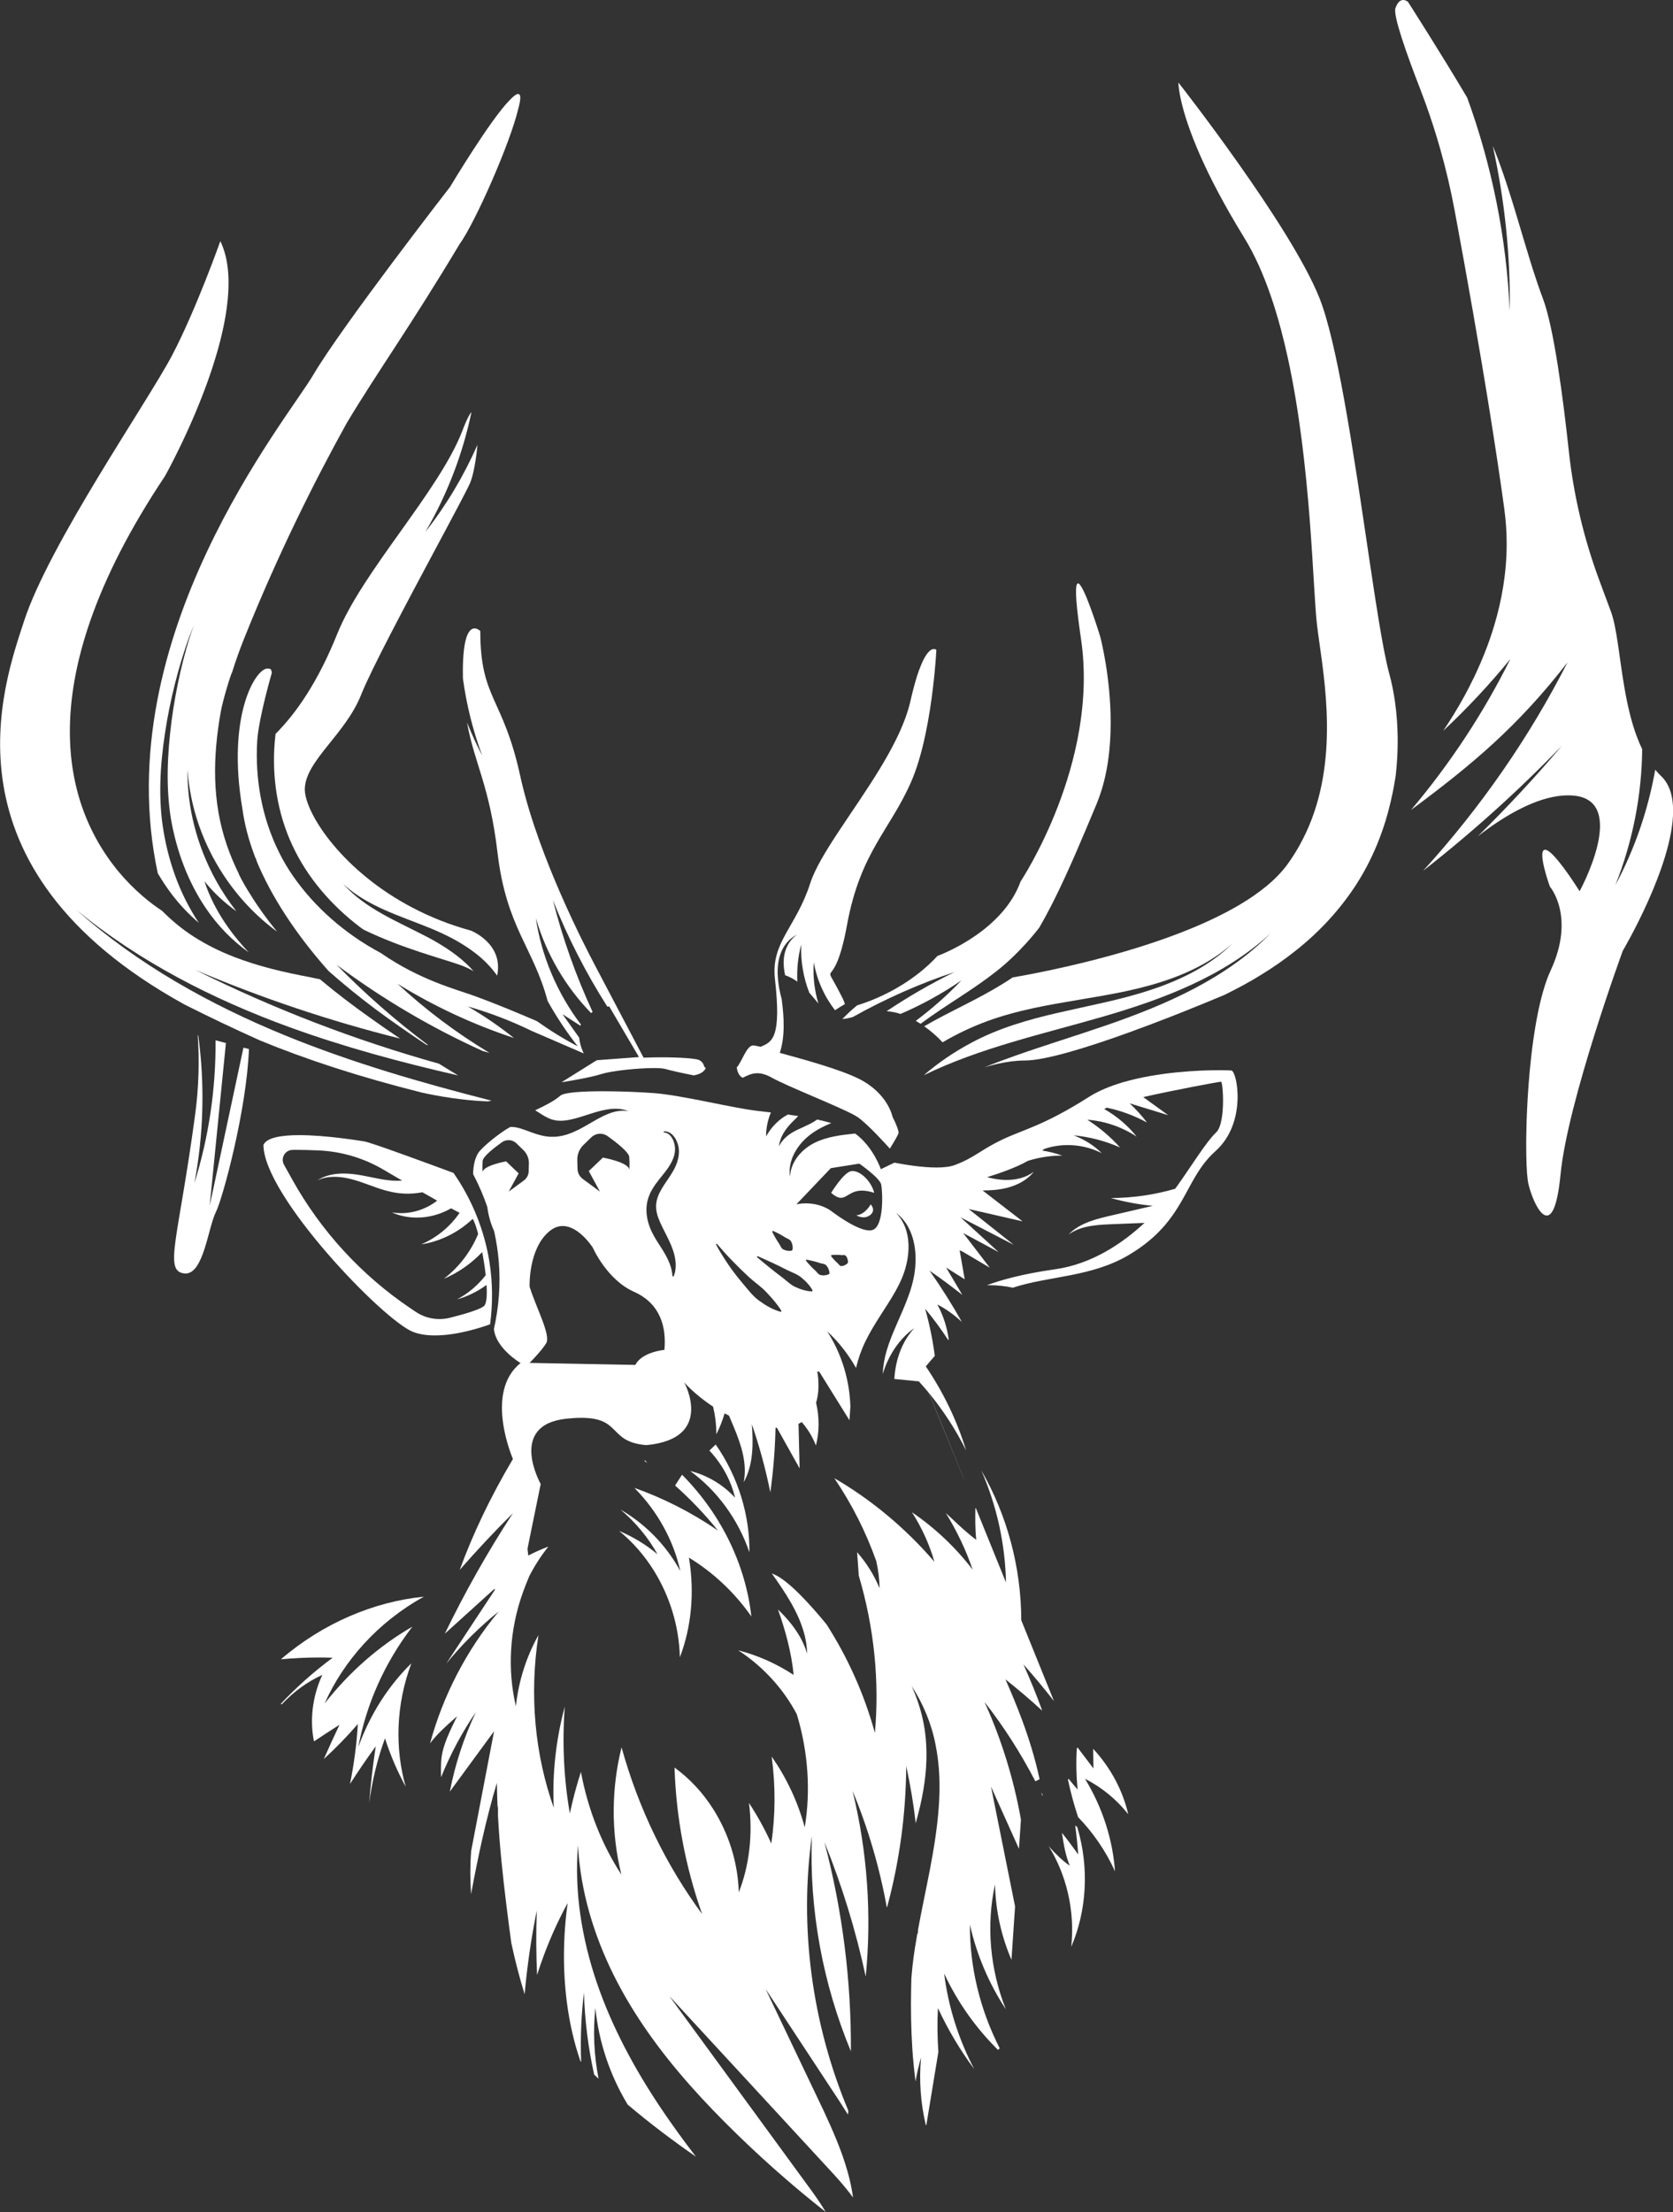
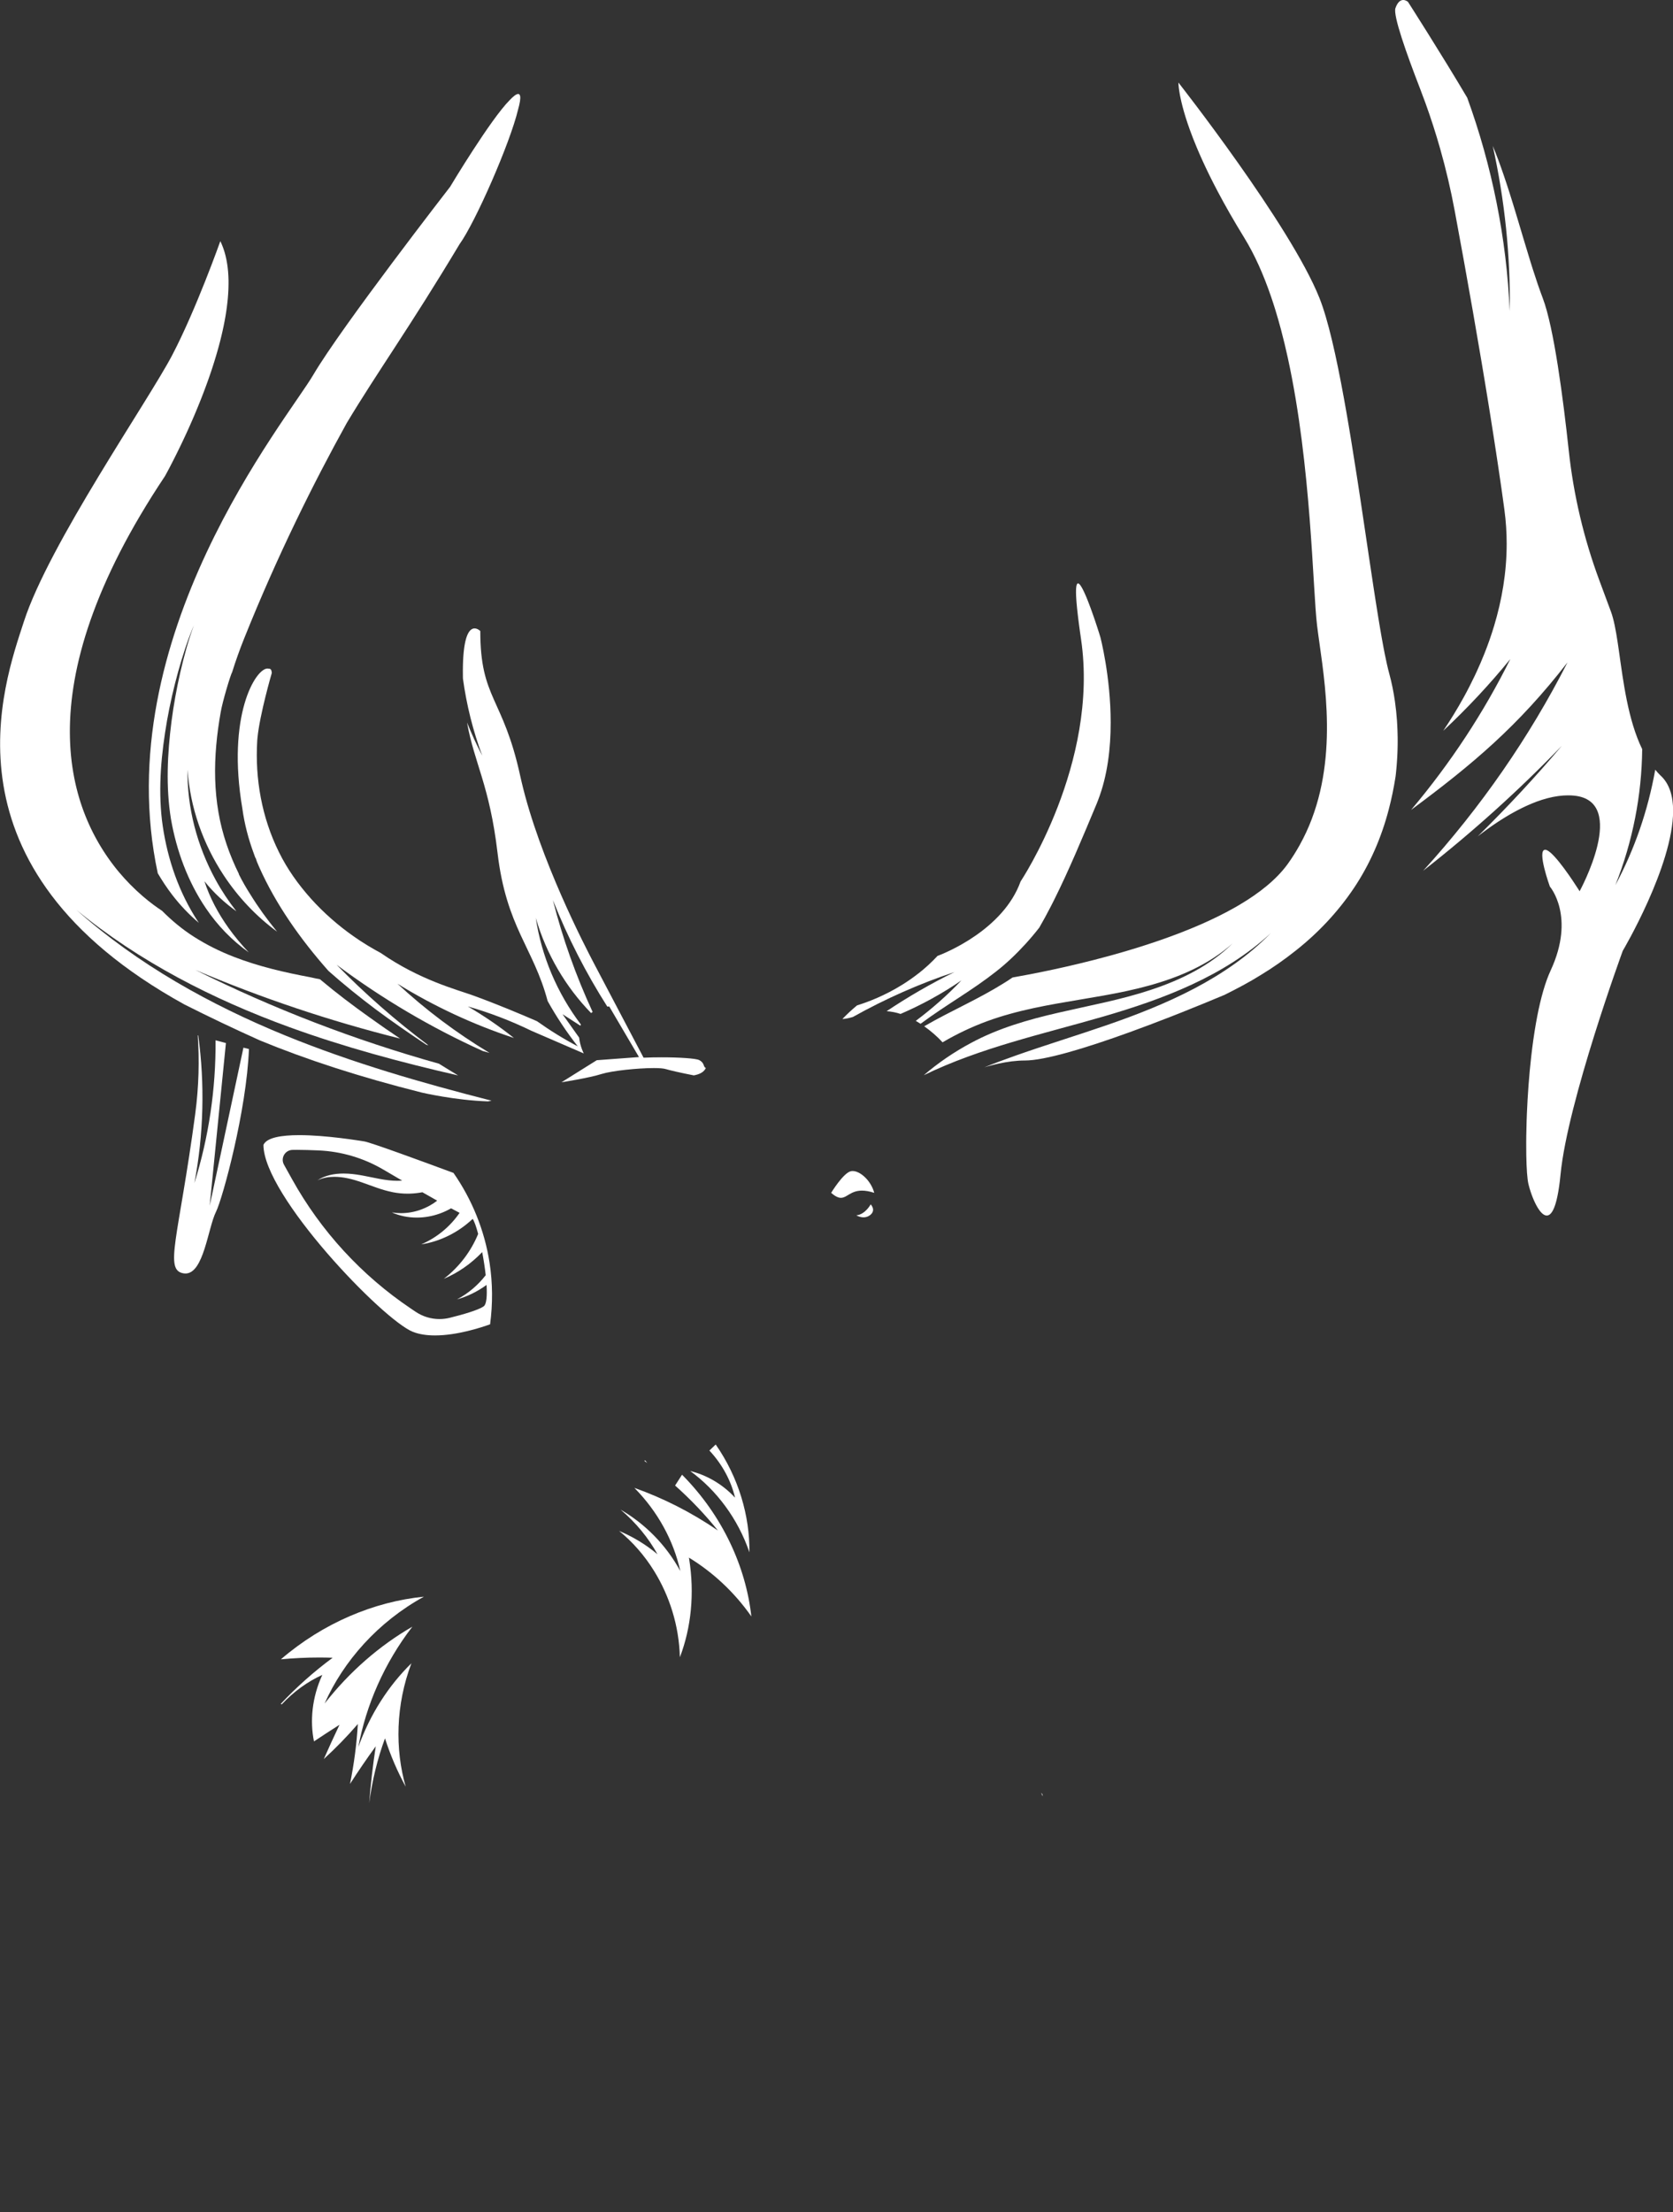
<svg xmlns="http://www.w3.org/2000/svg" id="Layer_2" data-name="Layer 2" viewBox="0 0 1303.02 1722.58">
  <rect x="0" y="0" width="1303.02" height="1722.58" fill="#333333" stroke="none" />
  <defs>
    <style>
      .cls-1 {
        fill: #fff;
      }
    </style>
  </defs>
  <g id="Layer_2-2" data-name="Layer 2">
    <g>
-       <path class="cls-1" d="M837.42,1421.57c1.02,7.56,1.81,15.1,2.33,22.6-4.08-5.79-8.3-11.4-12.66-16.85.08.49.15.98.23,1.47,1.28,8.26,2.59,16.28,5.9,24.15-6.05-4.12-11.42-9.62-16.42-15.17,13.61,21.93,20.57,49.84,17.55,78.28,11.9-27.77,14.25-61.21,4.69-93.14-.54-.44-1.08-.89-1.61-1.34Z" />
      <path class="cls-1" d="M330.22,1243.4c-38.77,3.88-78.48,20.42-111.44,48.79,10.04-.93,20-1.41,29.83-1.41,3.52,0,7.01.06,10.49.18-14.89,11.01-28.39,23.1-40.43,35.93l.72.43c9.45-10.08,20.33-17.88,31.64-22.98-8.15,17.64-9.68,36.13-6.49,51.77,6.61-4.39,13.23-8.73,19.89-12.95-4.23,8.87-8.28,17.77-12.24,26.69,9.21-8.42,18.1-17.5,26.52-27.28-.9,15.38-2.93,30.99-6.11,46.68,6.45-10.02,13.13-19.81,20.06-29.32-2.28,14.82-3.98,29.6-5.13,44.31,2.34-17.73,6.49-34.7,12.32-50.49,4.29,13.37,9.76,25.95,16.13,37.64-8.36-29.17-7.89-63.49,4.45-96.11-17.79,17.36-32.21,39.75-41.36,65.24,6.03-32.46,20.04-65.13,42.11-93.76-25.52,14.72-48.96,35.06-68.37,59.88,14.6-32.88,41.39-63.47,77.39-83.25Z" />
      <path class="cls-1" d="M810.82,1396.1c.45.93.91,1.86,1.35,2.79-.08-.52-.17-1.04-.25-1.56-.37-.4-.73-.82-1.1-1.23Z" />
      <path class="cls-1" d="M1088.54,573.53c0-.38-.01-.77-.02-1.16-.02-.8-.04-1.61-.06-2.42-.01-.42-.03-.85-.04-1.28-.03-.84-.07-1.68-.11-2.53-.02-.39-.03-.77-.05-1.16-.06-1.23-.14-2.47-.22-3.73,0-.01,0-.02,0-.03,0-.01,0-.02,0-.04,0-.02,0-.04,0-.05,0,0,0,0,0,0-.34-4.82-.86-9.82-1.59-14.91-1.02-7.13-2.46-14.45-4.47-21.81-1.13-4.13-2.3-9.35-3.52-15.48-.25-1.23-.49-2.49-.74-3.79-.49-2.59-1-5.33-1.51-8.19-.42-2.36-.84-4.81-1.27-7.33-.07-.39-.14-.79-.2-1.19-.43-2.55-.87-5.18-1.31-7.88-.75-4.6-1.51-9.41-2.29-14.39-.45-2.91-.91-5.88-1.37-8.9-1.25-8.2-2.54-16.8-3.86-25.66-.26-1.77-.53-3.56-.79-5.35-.53-3.58-1.07-7.21-1.61-10.86-1.36-9.13-2.75-18.45-4.16-27.82-.57-3.75-1.14-7.51-1.72-11.27-.29-1.88-.58-3.76-.87-5.64-1.45-9.39-2.94-18.77-4.45-27.99-.6-3.69-1.21-7.35-1.83-10.98-.61-3.63-1.23-7.23-1.85-10.79-.62-3.56-1.25-7.07-1.88-10.54-5.99-32.93-12.37-61.39-19.08-78.24-22.58-56.75-109.84-167.81-109.84-167.81h0s0,0,0,0c0,0,0,.31.03.92,0,.02,0,.04,0,.07,0,.09.01.19.02.29,0,.06,0,.12.01.19,0,.09.01.18.02.28,0,.1.02.21.02.32,0,.08.01.16.02.24.02.2.04.42.06.65,0,.02,0,.04,0,.06.02.18.04.38.06.58,0,.05.01.1.02.15.02.19.04.38.07.58,0,.08.02.16.03.24.02.19.05.38.08.58.01.11.03.22.04.32.03.19.05.38.08.59.02.13.04.26.06.39.03.2.06.39.09.59.02.16.05.32.08.48.03.2.06.39.1.59.03.2.07.41.11.62.03.18.06.35.09.53.07.4.15.81.23,1.24.09.46.22,1.01.32,1.5.42,2.04.93,4.27,1.61,6.86,1.29,4.93,3.09,10.87,5.61,17.84,1.51,4.19,3.28,8.75,5.35,13.7,2.76,6.6,6.05,13.88,9.98,21.87,1.97,3.99,4.09,8.17,6.39,12.52,5.74,10.88,12.57,22.87,20.67,36.03,4.05,6.58,7.79,13.73,11.23,21.34,3.45,7.61,6.6,15.68,9.5,24.1,1.16,3.37,2.27,6.79,3.35,10.26,1.61,5.21,3.14,10.53,4.57,15.93.96,3.6,1.88,7.24,2.76,10.92.89,3.67,1.73,7.38,2.55,11.11,18.33,83.89,19.35,180.09,22.78,208.41,4.02,33.21,17.14,94.34-4.13,150.57-.04.1-.07.19-.11.29h0c-.06.17-.14.33-.2.5-.58,1.51-1.17,3.01-1.8,4.51,0,0,0,0,0,0-.02.05-.04.1-.06.15,0,0,0-.01,0-.02-.71,1.68-1.45,3.36-2.22,5.02,0,.02-.02.04-.03.05-1.58,3.39-3.29,6.76-5.16,10.1-2.71,4.85-5.7,9.65-9.08,14.34-8.62,11.98-21.93,22.64-37.87,32.05-1.33.79-2.67,1.56-4.04,2.33-4.09,2.3-8.34,4.53-12.7,6.68-4.37,2.15-8.85,4.22-13.43,6.22-21.36,9.32-44.65,17.01-66.61,23.18-1.57.44-3.13.87-4.68,1.3-31.78,8.69-60.19,14.15-75.07,16.75-2.35,1.61-4.73,3.16-7.14,4.64-9.63,5.99-19.52,11.22-29.4,16.26-10.88,5.56-21.77,11.01-32.27,17.1,5.3,3.73,10.22,8.04,14.29,12.49,5.61-3.3,11.36-6.35,17.23-9.12,11.38-5.4,23.28-9.72,35.31-13.02,12.03-3.36,24.2-5.82,36.34-8.01,24.27-4.37,48.56-7.55,72.1-14.09,23.42-6.47,46.47-16.3,64.89-32.76-17.58,17.35-40.46,28.51-63.84,36.21-23.51,7.79-47.89,12.19-71.7,17.7-23.83,5.44-47.2,12.22-68.26,23.63-13.14,7.01-25.48,15.45-36.72,25.08,22.31-10.83,45.58-18.85,68.91-25.81,23.71-7.07,47.55-13.08,71.08-19.92,23.5-6.84,46.75-14.61,68.94-24.92,22.15-10.28,43.28-23.22,61.33-39.98-17.21,17.62-37.87,31.73-59.73,43.21-21.91,11.5-45.04,20.52-68.36,28.56-23.33,8.04-46.87,15.21-69.92,23.33-8.42,2.96-16.78,6.06-25.03,9.37,1.16-.35,2.32-.68,3.48-1,2.46-.67,4.9-1.28,7.31-1.81,7.25-1.59,14.26-2.49,20.74-2.49,7.67,0,19.32-2.34,33.44-6.26,14.12-3.93,30.7-9.44,48.21-15.78,10.22-3.7,20.75-7.69,31.3-11.8,3.01-1.18,6.03-2.37,9.04-3.56,11.41-4.53,22.73-9.18,33.59-13.73,9.53-4.78,19.03-9.7,28.05-15.37,9.52-5.75,18.62-12.14,27.31-19.05,17.42-13.76,32.83-30.09,45.28-48.63,12.45-18.55,21.53-39.45,27.23-61.41,2.21-8.38,3.93-16.9,5.28-25.51,0,0,0,0,0-.01.04-.3.07-.62.11-.94.02-.18.04-.35.06-.53.04-.35.08-.7.12-1.05.03-.23.05-.47.07-.71.05-.52.11-1.06.16-1.6.03-.34.07-.68.1-1.03.03-.33.06-.66.09-.99.03-.35.06-.7.09-1.06.03-.31.05-.63.08-.95.05-.61.1-1.24.14-1.87.02-.29.04-.58.06-.87.03-.45.06-.91.09-1.37.02-.3.04-.6.06-.91.04-.7.08-1.4.12-2.12.01-.22.02-.45.03-.68.03-.57.05-1.15.08-1.73.01-.29.02-.58.03-.87.02-.68.05-1.36.07-2.06,0-.17,0-.33.01-.5.02-.78.03-1.57.05-2.37,0-.28,0-.56.01-.84,0-.67.01-1.34.02-2.02,0-.22,0-.43,0-.65,0-.21,0-.43,0-.65,0-.93,0-1.88-.02-2.83Z" />
-       <path class="cls-1" d="M851.63,1377.17l-12.4-16.35-.57.97c-.61,10.37-.42,21.02.66,31.81-2.38-2.68-4.7-5.46-6.97-8.3l-.58.55c2.05,9.74,4.67,19.5,7.89,29.21,11.57,11.93,21.49,26.19,28.77,42.25-1.75-24.45-9.56-49.44-23.38-72.07,12.47,6.3,24.2,15.58,33.67,27.63-4.11-18.05-13.36-35.93-27.3-50.98l.2,15.27Z" />
-       <path class="cls-1" d="M959.08,833.66c-.84-.1-4.18-.25-9.28-.25-15.65,0-47.86,1.36-75.24,9.43l-.33-.24-.2.4c-9.54,2.85-18.48,6.5-25.9,11.22-35.72,22.73-51.41,25.44-68.19,33.56-16.78,8.12-20.57,13.53-36.26,19.48-3.67,1.39-8.71,1.93-14.27,1.93-11.06,0-24.2-2.11-32.8-3.77l-10.57,5.09s-5.87-17.5-20.03-27.77c-11.06,1.13-21.66,2.44-31.15,7.02-4.99,2.41-9.62,5.95-13.21,10.44-3.58,4.47-6.1,10.06-6.32,16.14-1.01-6,.37-12.45,3.28-18.08,2.91-5.66,7.22-10.64,12.43-14.62,5.01-3.82,10.67-6.71,16.39-9.06-3.54-1.03-7.19-1.94-10.92-2.75-1.98,1.38-3.99,2.56-5.95,3.55-3.29,1.67-6.45,2.96-9.41,4.39-2.93,1.41-5.73,3.03-8.23,5.11-2.49,2.07-4.67,4.64-6.17,7.76.32-3.44,1.55-6.91,3.39-10.06,1.83-3.16,4.21-6.02,6.75-8.62,1.65-1.7,3.28-3.28,4.85-4.83-2.72-.42-5.44-.81-8.13-1.18-6.64,3.55-12.77,9.4-16.93,17.03-.06-6.11,1.17-12.5,3.72-18.66-3.81-.44-7.5-.86-10.96-1.28-20.3-2.44-58.45-12.18-80.37-13.8-10.25-.76-25.57-1.43-39.55-1.43-15.9,0-30.08.87-33.1,3.46-5.08,4.35-11.51,7.47-19.59,11.38,3.83,2.4,7.1,4.62,10.29,6.07,2.89,1.42,5.99,2.07,9.43,2.07,1.21,0,2.47-.08,3.78-.24,4.95-.58,10.19-2.19,15.52-3.91,5.34-1.71,10.84-3.59,16.6-4.59,2.23-.4,4.52-.62,6.8-.62,3.55,0,7.06.55,10.25,1.88-1.39-.25-2.77-.36-4.14-.36-4.15,0-8.19,1.05-11.94,2.58-5.04,2.04-9.75,4.87-14.64,7.7-4.89,2.82-9.96,5.75-15.91,7.83-1.45.57-3.07.89-4.63,1.34-1.59.38-3.29.54-4.96.8-1.05.05-2.13.07-3.21.07-.67,0-1.34,0-2.01-.02-1.76-.14-3.5-.38-5.15-.74-6.65-1.44-12.18-4.05-16.95-5.53-3.03-.99-5.47-1.38-7.79-1.38-.22,0-.44,0-.67.01-5.35,2.75-17.07,11.4-23.45,18.27-4.56,4.91-5.48,13.21-5.56,18.46,4.34,8.23,8.03,16.77,11.03,25.52.85,6.67,2.67,13.04,5.32,18.86,1.77,7.91,3,15.91,3.65,23.96,1.41,17.58.05,35.23-3.79,52.23,1.28,15.04,20.74,26.58,20.74,26.58-28.68,22.73-5.95,74.69-5.95,74.69-17.69,29.88-31.32,58.67-41.44,86.38,13.34-15.25,27.14-30.01,41.42-44.18-19.77,30.32-37.45,61.72-53.03,93.87l38.48-34.79.66.43-29.8,45.2-8.19,12.42c12.3-15,25.99-28.62,40.82-40.54-25.4,30.53-43.5,65.96-53.44,102.67,2.31-3.06,4.8-5.87,7.32-8.43,4.46-4.51,9.08-8.6,13.72-12.68-2.73,5.54-5.44,11.1-7.72,16.67-2.27,5.6-3.97,11.04-4.48,16.47-.49,4.59-.45,9.38-.29,14.38,7.24-17.94,16.33-34.97,27.09-50.68-9.42,19.86-16.14,40.71-20.27,61.86l34.47-47.03-17.84,93.2c-.85,11.31-.86,22.57-.08,33.67,5.42-29.22,11.63-58.42,20.11-86.66.07,6.59.28,13.15.57,19.69.11-.79.19-1.59.3-2.38-.05,2.73-.03,5.45-.03,8.18,1.24,23.26,3.67,46.32,6.51,69.38,1.23,9.94,2.55,19.9,3.89,29.86,2.88,13.48,6.33,26.79,10.36,39.89,1.98-22.02,5.15-43.83,9.5-65.31-.65,16.81-.56,33.59.21,50.28,1.64-5.25,3.45-10.41,5.35-15.51l.02-.66.06.46c5.23-14.01,11.38-27.48,18.38-40.29-3.66,26.36-3.82,52.66-.55,77.79,2.07,15.78,5.56,31.14,10.52,45.36.18.18.36.36.54.53-.67-18.08.03-36.11,2.19-53.86.61,21.59,3.32,42.96,7.94,63.75,1.14,1.09,2.29,2.16,3.43,3.24-3.56-18.37-4.43-37-2.48-55.08,2.7,27.16,11.68,52.92,25.15,75.23,17.84,15.08,35.83,28.59,53.15,40.54-9.5-12.35-18.7-24.99-27.43-37.99-20.34-30.41-38-63-49.8-97.63-11.73-34.54-17.57-71.14-14.61-106.81,1.88,35.75,12.4,70.06,27.92,101.28,15.62,31.27,36.29,59.52,59.34,85.59,11.57,13.03,23.69,25.59,36.26,37.8,12.53,12.23,25.42,24.04,38.62,35.44,10.07,8.72,20.35,17.17,30.79,25.38-3.01-5.06-6.41-10.12-10.05-15.19l-37.21-50.95-74.56-102.01,85.7,92.86,42.89,46.51c4.94,5.46,9.89,11.22,14.53,17.54-.91-6.62-2.33-13.3-4.21-19.96-4.46-15.97-11.32-31.77-18.65-47.52l-45.24-94.9,57.85,87.92c2.11,3.28,4.21,6.58,6.28,9.92.09-1.03.2-2.06.28-3.09-28.46-68.06-38.33-142.77-28.38-213.97-2.21,57.88,8.66,115.43,30.38,167.75.34-54.45-6.49-109.41-20.63-162.95,13.68,33.69,24.45,68.78,32.18,104.72,4.69-47.65,1.42-96.75-10.23-144.51,12.05,28.95,21.01,59.46,26.69,90.83.15-.42.29-.83.44-1.25,9.38-34.97,14.43-71.66,14.64-108.92,3.23,14.57,5.67,29.4,7.4,44.39,1.32-4.73,2.57-9.47,3.65-14.25,3.45-15.25,5.39-30.83,4.53-46.51-.71-15.68-4.67-31.3-11.32-45.98,8.75,13.49,15.27,28.82,18.47,45.05,3.37,16.2,3.81,33.02,2.59,49.51-2.4,32.77-10.54,64.39-16.11,95.13-.07,1.04-.1,2.08-.19,3.12l-.35-.07c-1.25,7.05-2.4,14.06-3.26,20.99-.45,3.78-.92,7.69-1.16,11.15l-.23,2.66-.07,2.83-.13,5.66c-.32,15.61-.04,31.21.95,46.55.56,8.52,1.41,16.96,2.5,25.32,1.07-6.34,2.51-12.58,4.29-18.69-1.69,17.93-.31,35.83,3.73,52.81l.44-.46,9.31-56.64c-.8-11.52-.93-22.95-.34-34.18,7.94,17.13,17.5,33.02,28.25,47.5-12.44-23.78-20.31-49.13-23.4-74.38,10.61,22.73,25.07,42.84,41.98,59.49l1.27-1.32c-15.54-30.45-23.39-63.78-23.19-96.25,5.34,23.88,15.04,46.22,27.95,65.86-12.56-31.71-15.25-66-8.39-97.17.43,20.62,5.01,40.6,12.81,58.7l2.8-41.56-18.75-93.34,21.78,48.44,1.54-22.81c-5.54-31.07-14.96-61.92-28.36-91.53,14.93,19.09,28.19,39.81,39.58,61.78l3.32-1.6c-3.33-15.49-8.06-31.13-13.85-46.64-3.88-10.44-8.19-20.82-12.78-31.17,9.77,7.75,19.36,15.87,28.68,24.45-4.38-12.11-9.3-24.15-14.65-36.1,8.11,9.19,16.05,18.63,23.72,28.49v-.07s-10.83-26.8-25.4-62.79c-.09-41.32-11.07-81.95-31.16-116.74,12.21,27.77,18.64,57.67,19.26,87.35-7.77-19.18-15.98-39.44-23.84-58.81h0s.36.89.36.89c0,0-.14,0-.36,0h0c-.13,8.33-.22,16.31.67,24.68-6.7-4.95-13.13-10.94-19.22-16.73-1.5-1.42-2.99-2.79-4.48-4.1,8.72,14.09,15.76,28.9,20.89,44.06-13.6-17.71-29.72-32.74-47.26-44.68,7.82,12.23,13.69,25.28,17.49,38.55-22.93-26.64-49.52-48.57-77.94-65.07,13.92,20.59,24.8,42.41,32.67,64.62,1.58,7.06,2.46,14.16,2.57,21.14-4.35-10.58-10.39-20.05-17.52-28.12.43,5.73.9,11.94,1.34,18.33,12.09,40.79,16.12,82.56,12.53,122.37-8.44-30.67-21.42-59.19-37.73-84.59-13.97-17.03-31.4-35.92-42.57-39.57,2.65,3.72,5.29,7.49,7.87,11.37,5.11,7.7,9.9,15.79,13.54,24.38,1.78,4.31,3.31,8.71,4.38,13.19,1.03,4.5,1.64,9.04,1.78,13.52-1.33-4.3-3.08-8.39-5.15-12.24-2.12-3.84-4.59-7.43-7.24-10.84-3.18-4.02-6.69-7.75-10.37-11.33,5.21,14.55,10.54,32.99,12.19,50.95-13.54-8.86-28.18-15.33-43.1-19.13,19.83,12.93,35.41,30.49,45.58,49.74,8.97,29.66,10.84,60.07,6.18,88.1-5.51-20.37-14.47-38.96-25.73-55.11,3.09,23.21,2.88,46.07-.31,67.72-5.04-11.21-10.91-21.76-17.39-31.63,3.1,24.38.32,48.59-7.93,69.61-.73-24.01-8.26-46.34-19.84-64.67-8.28-13.14-18.75-24.18-30.22-32.49,1.2,37.98,8.23,76.65,21.5,114.1-27.97-37.92-49.52-82.06-62.75-129.82-7.76,31.09-8.48,65.37-.15,99.07-15.26-23.45-26.07-50.79-31.5-79.96-3.39,10.53-6.29,21.31-8.63,32.33-4.67-26.82-6.04-54.82-3.95-83.16-6.73,25.06-9.87,51.66-8.57,78.76-14.73-41.39-19.13-88.01-11.92-134.43-9.22,16.43-15.45,35.31-17.58,55.35-6.57-27.89-5.17-59,5.43-88.54,1.56-4.38,3.26-8.55,4.92-12.56,4.07-8.01,9.04-15.82,14.95-23.2-5.29,1.96-10.52,4.31-15.67,6.97-.21-1.78-.42-3.56-.58-5.37l10.28-50.33s-25.98-46,20.02-50.87c4.43-.47,8.27-.68,11.64-.68,31.59,0,20.77,18.8,50.6,21.25,53.64-4.9,29.53-48.85,29.53-48.85,0,0,8.29,9.65,22.46,18.87,1.65,6.87,2.56,14.11,2.54,21.55,2.6-5.11,4.75-10.56,6.44-16.27,1.12.59,2.26,1.17,3.43,1.74,1.24,2.96,2.48,5.87,3.67,8.75,2.88,6.9,5.46,13.78,7.07,20.95,1.6,7.14,2.21,14.64.69,22.2,3.79-6.7,5.77-14.64,6.51-22.6.71-7.57.41-15.2-.16-22.65,5.89,17.17,10.74,34.91,14.4,53.1,2.33-16.51,3.68-33.32,4.05-50.31.01,0,.02,0,.03,0,.12,0,.23,0,.34,0,.17,0,.34,0,.5,0,.07,0,.14,0,.21,0l17.69,31.64-.87-34.72c.88-.42,1.72-.86,2.5-1.34,4.5,5.11,8.36,11.24,11.05,18.24,2.66-10.19,2.87-21.74.13-33.33,3.62-11.7.92-24.32.92-24.32l1.55.15,23.52,37.83.74-10.47c-.57-20.08-6.44-40.74-18.09-58.83,8.78,8.11,16.38,17.8,22.49,28.57,1.66-7.12,4.1-14.09,7.2-20.45,3.55-7.37,7.71-14.04,11.81-20.46,8.14-12.81,16.55-24.81,19.98-38.77,1.74-6.95,2.45-14.27,1.42-21.46-.56-3.58-1.47-7.15-3.02-10.5-1.57-3.33-3.67-6.44-6.27-9.21,2.99,2.31,5.65,5.12,7.84,8.32,2.17,3.22,3.75,6.83,4.96,10.57,2.34,7.52,2.86,15.56,2.18,23.45-.64,7.9-2.8,15.81-5.51,23.11-2.69,7.36-5.88,14.4-8.87,21.27-2.99,6.87-5.79,13.61-7.76,20.27-1.86,6.2-2.88,12.33-3.19,18.54,1.06-3.35,2.3-6.64,3.75-9.82,4.73-10.34,11.82-19.58,20.79-25.81-7.37,8.06-11.82,18-13.96,28.12-.8,3.78-1.3,7.6-1.52,11.42l19.08,1.86c2.62,2.87,5.18,5.8,7.66,8.81l27.49,67.32.04-.03c-11.89-29.27-22.09-54.32-27.35-67.07,11.19,13.62,20.95,28.62,28.96,44.69-6.98-22.92-17.58-45.04-31.37-65.36,1.59-2.01,3.88-4.59,7-8.18-1.58-12.25-4.06-24.57-7.56-36.8,6.42,7.69,12.44,15.87,18.03,24.46.13-.15.25-.3.38-.46-1.2-9.06-4.08-18.38-8.84-27.25,6.72,3.5,13.17,8.1,19.1,13.63-7.66-13.62-16.06-26.99-25.21-39.99,8.68,5.98,17.2,12.29,25.55,18.91l-12.61-21.29,14.46,9.11-3.96-22.6,2.2.97,21.29,12.61-20.69-26.98,27.57,14.84-29.69-27.12,41.46,21.43-35.08-27.87,41.98,9.61-31.16-24.08c.12,0,.24,0,.37,0,4.87,0,9.81-.27,14.7-1.15,4.83-.87,9.52-2.35,13.8-4.56,4.27-2.2,8.12-5.16,10.98-8.77-6.3,4.62-13.81,6.31-21.09,6.31-1.37,0-2.74-.06-4.09-.17-3.77-.32-7.48-1.04-11.19-1.97,11.13-3.43,23.13-7.79,31.77-12.7,8.36-2.66,17.34-4.12,26.57-4.12.09,0,.18,0,.28,0-5.02-1.76-10.27-3.07-15.66-3.94.51-.4,1.02-.8,1.54-1.2,5.69-2,11.94-3.05,18.36-3.05,8.85,0,18.02,2,26.5,6.3-6.03-5.96-13.56-10.72-21.96-13.9,12.05,1.14,24.34,4.23,36.16,9.45-7.24-8.1-15.81-15.39-25.43-21.59,13.06.97,26.47,5.33,38.35,13.12-6.71-8.46-15.3-15.81-25.22-21.47.79-.41,1.58-.8,2.32-1.16l-.08.18c10.53,2.2,21.07,6.04,31.09,11.51-3.98-5.27-8.54-10.25-13.51-14.93l30.02,9.21-19.45-14.09c25.51-5.8,59.44-12,60.57-12,1.62,0,3.79,32.47-3.79,39.51-7.58,7.03-20.57,28.14-30.31,41.67-.48.67-1.04,1.43-1.65,2.24-15.91,4.62-32.78,7.12-49.99,7.21,10.53,2.95,21.45,4.99,32.59,6.07l-30.33,7.05c-6.19,1.44-12.6,2.86-18.75,5.12-6.13,2.24-12.07,5.47-16.46,10.14,5.21-3.76,11.28-5.65,17.39-6.66,6.14-1.02,12.39-1.2,18.79-1.46l22.91-.92c-16.96,15.75-40.85,32.11-69.76,36.15-25.22,3.53-42.28,8.41-53.03,12.4.72-.02,1.44-.03,2.17-.03,5.94,0,12.01.63,18.08,1.95,28.34-9.3,61.3-8.12,90.7-25.69,11.09-6.63,19.28-13.6,25.71-20.67.8-.88,1.58-1.77,2.33-2.65,3.9-4.61,7.12-9.25,9.97-13.85h.02s.06,0,.09,0l-.02-.15c1.5-2.43,2.91-4.85,4.26-7.26.49-.87.97-1.75,1.45-2.62,1.43-2.61,2.82-5.19,4.23-7.73.47-.85.94-1.69,1.41-2.53,4.74-8.37,9.88-16.26,17.66-23.19,24.9-22.19,16.78-62.24,12.45-62.78ZM454.37,891.7l6.12-5.96c1.93-1.87,4.44-2.83,6.97-2.83,2.03,0,4.08.62,5.83,1.87,6.9,4.94,16.51,12.46,16.81,16.25.46,5.93,0,10.04,0,10.04,0-5.93-20.54-9.59-20.54-9.59l-10.96,10.5,8.67,15.98-13.36-9.84c-2.52-1.86-4.04-4.77-4.11-7.89l-.17-6.93c-.11-4.35,1.61-8.56,4.73-11.6ZM411.76,912.19c-.07,2.78-1.42,5.37-3.65,7.02l-11.88,8.75,7.71-14.21-9.74-9.34s-18.27,3.25-18.27,8.52c0,0-.41-3.65,0-8.93.26-3.37,8.81-10.06,14.94-14.45,1.56-1.12,3.38-1.67,5.19-1.67,2.25,0,4.48.85,6.2,2.52l5.45,5.3c2.78,2.7,4.3,6.44,4.21,10.31l-.15,6.16ZM517.5,1051.21s-17.57,1.56-22.64,11.71l-82.4-1.56s9-8.98,12.9-15.23-7.81-27.72-12.88-44.12c0,0-1.17-29.67,15.62-43.34,3.44-2.8,6.87-3.91,10.16-3.91,12.79,0,23.41,16.79,23.41,16.79,0,0,10.93,24.99,32.01,34.36,21.08,9.37,25.38,28.11,23.81,45.29ZM512.87,948.77c1.66,4.42,3.98,8.8,6.32,13.44,2.34,4.69,4.78,9.76,6.08,15.25,1.35,5.42,1.57,11.51-.65,16.62l-.85-.15c-.72-10.65-6.49-18.62-12.11-27.46-2.84-4.52-5.5-9.5-6.97-15.16-1.46-5.61-1.75-11.95.03-17.71,1.71-5.77,5.03-10.49,8.33-14.71,3.35-4.23,6.72-8.06,9.17-12.42,2.46-4.29,4.1-9.13,3.36-14.01-.38-2.41-1.16-4.85-2.58-6.86-1.33-2.05-3.46-3.61-5.97-3.69l-.04-.86c.23-.02.45-.03.68-.03,2.61,0,5.14,1.48,6.77,3.46,1.87,2.13,3.02,4.75,3.75,7.46,1.46,5.55.13,11.47-2.12,16.5-2.32,5.06-5.63,9.48-8.47,13.76-2.84,4.28-5.28,8.65-6.19,13.15-.92,4.47-.26,9.03,1.45,13.44ZM601.98,958.51c1.75.73,3.34,1.64,5.02,2.45,1.62.87,3.2,1.79,4.72,2.77,1.52.97,3.6,1.38,4.42,3.07.45.8.82,1.7,1.02,2.77.22,1.05.32,2.22.09,3.72l-.6.62c-.72.13-1.36.19-1.96.19-.64,0-1.22-.06-1.77-.16-1.08-.16-1.98-.5-2.8-.93-1.72-.77-2.19-2.82-3.21-4.32-1.02-1.49-1.99-3.03-2.91-4.63-.87-1.65-1.82-3.21-2.61-4.94l.6-.62ZM608.15,1021.6c-6.32-1.73-11.75-4.94-16.78-8.6-5.09-3.64-8.82-8.77-12.82-13.47-4.03-4.71-7.8-9.61-11.29-14.7-3.43-5.13-6.74-10.31-9.63-15.74l.71-.49c4.01,4.62,8,9.19,12.26,13.49,4.2,4.35,8.51,8.56,12.93,12.63,4.44,4.07,9.51,7.37,13.56,11.78,4.1,4.39,8.14,8.86,11.58,14.4l-.52.69ZM632.44,1005.7c-2.44-.06-4.64-.53-6.75-1.13-2.12-.58-4.12-1.36-6.05-2.26-3.92-1.69-6.89-4.89-10.27-7.43-3.39-2.54-6.73-5.14-10.04-7.8-3.27-2.73-6.61-5.35-9.82-8.16l.46-.73c3.94,1.65,7.76,3.49,11.65,5.23,3.84,1.8,7.65,3.67,11.42,5.59,3.77,1.92,7.95,3.19,11.19,5.96,1.65,1.34,3.23,2.79,4.69,4.44,1.47,1.63,2.85,3.39,3.98,5.56l-.46.73ZM645.65,992.24c-1.38.63-2.52.85-3.57.93-.29.03-.57.04-.84.04-.74,0-1.42-.1-2.06-.25-1.83-.32-2.75-2.19-4.07-3.38-1.32-1.19-2.6-2.44-3.85-3.76-1.21-1.38-2.48-2.65-3.63-4.13l.44-.75c1.85.28,3.58.77,5.38,1.15,1.76.44,3.48.95,5.16,1.52,1.68.57,3.77.45,4.94,1.89.62.66,1.17,1.44,1.6,2.43.45.96.81,2.06.93,3.57l-.44.75ZM660.12,983.81c-1.03.9-1.88,1.37-2.66,1.68-.79.34-1.49.46-2.13.47-.05,0-.1,0-.15,0-1.23,0-1.83-1.44-2.72-2.21-.93-.8-1.83-1.67-2.7-2.6-.84-1.01-1.73-1.9-2.52-3l.35-.79c1.35-.16,2.61-.11,3.92-.17,1.28,0,2.52.09,3.74.23.15.02.3.02.46.02.47,0,.97-.06,1.44-.06.66,0,1.26.11,1.68.66.43.47.81,1.07,1.09,1.88.29.79.52,1.73.56,3.1l-.35.79ZM679.55,957.86c-.72.23-1.52.34-2.38.34-10.23,0-29.55-14.95-29.55-14.95,0,0-7.48-6.14-19.87-6.14-2.32,0-4.82.22-7.46.73l26.79-28.14,22.19-3.52s15.96,11.1,17.05,16.24c1.08,5.14,2.44,32.47-6.77,35.45Z" />
      <path class="cls-1" d="M163.31,939.06l12.65-126.79c-2.69-.72-5.38-1.41-8.07-2.14.29,37.97-5.34,75.63-16.49,111.22,7.26-38.19,8.19-77.21,3-115-.13-.04-.25-.07-.37-.1,1.27,18.75.95,39.47-2.04,61.71-13.02,96.82-24.41,121.23-8.95,123.67.48.08.96.11,1.42.11,14.25,0,17.5-35.51,23.8-48.12,5.12-10.24,23.82-78.85,25.63-126.69-1.43-.36-2.86-.71-4.29-1.07l-26.3,123.2Z" />
      <path class="cls-1" d="M1293.7,604.34c-1.6-1.54-3.09-3.2-4.52-4.92-5.6,31.62-16.11,62.08-31.04,89.87,13.52-33.97,20.52-70.09,20.89-105.87h0c-11.14-22.95-14.74-52.75-18.14-76.57-.32-2.27-.65-4.48-.97-6.63-1.47-9.67-3.03-18.01-5.27-24.02-2.57-6.9-5.73-15.41-8.99-24.21-12.08-32.55-20.1-66.45-23.81-100.97-4.41-41-11.6-96.09-20.29-118.91-.52-1.38-1.05-2.81-1.57-4.24-.78-2.16-1.56-4.35-2.34-6.63-1.27-3.72-2.54-7.59-3.81-11.57-.59-1.87-1.19-3.75-1.78-5.66-1.8-5.79-3.6-11.78-5.42-17.85-.91-3.04-1.82-6.1-2.74-9.17-.46-1.54-.92-3.07-1.38-4.61-.92-3.08-1.85-6.16-2.78-9.23-.47-1.53-.94-3.07-1.41-4.6-.94-3.06-1.89-6.1-2.85-9.11-1.48-4.65-2.99-9.18-4.52-13.65-2.68-7.82-5.44-15.33-8.33-22.2h0c9.35,42.37,13.86,85.66,13.24,128.77-2.48-56.93-13.83-113.17-33.12-166.25-19.77-33.5-46.15-74.68-46.15-74.68C1096.6,1.45,1094.99,0,1092.92,0c-1.95,0-4.31,1.29-6.08,6.33-1.99,5.63,8.78,35.85,19.04,62.34,1.5,3.87,2.95,7.75,4.36,11.65,4.22,11.7,8.03,23.54,11.43,35.5,2.26,7.97,4.34,15.99,6.23,24.07,1.89,8.07,3.6,16.19,5.11,24.34,2.04,10.99,4.31,23.29,6.71,36.54.4,2.21.8,4.44,1.21,6.7,2.03,11.3,4.15,23.21,6.31,35.53,2.15,12.32,4.34,25.05,6.52,37.97.82,4.85,1.63,9.72,2.44,14.61.74,4.49,1.48,8.99,2.22,13.5.2,1.25.4,2.51.61,3.76.58,3.61,1.17,7.22,1.74,10.83.03.21.07.43.1.64.72,4.55,1.44,9.09,2.15,13.62,0,.03,0,.05.01.08.02.12.04.24.06.35.73,4.66,1.44,9.3,2.14,13.92-.1-.64-.2-1.28-.29-1.93.14.92.28,1.83.42,2.75,0-.06-.02-.12-.03-.18.25,1.66.5,3.32.75,4.98.08.5.15,1.01.23,1.51,0-.05-.01-.09-.02-.14.23,1.52.45,3.03.68,4.54-.06-.37-.11-.75-.17-1.12.15,1.01.3,2.02.45,3.03,0-.04-.01-.09-.02-.13.19,1.27.37,2.52.56,3.78.13.87.26,1.74.38,2.6,0-.02,0-.04,0-.06.16,1.09.31,2.17.47,3.26-.02-.1-.03-.21-.04-.31.16,1.11.32,2.22.48,3.33,0-.01,0-.02,0-.03.14.98.28,1.96.42,2.94,0-.06-.02-.13-.03-.19.16,1.15.33,2.3.49,3.45,0,0,0-.02,0-.03.13.9.25,1.78.37,2.68v-.08c.13,1.01.27,2.02.41,3.03-.14-.98-.27-1.96-.41-2.94.16,1.15.32,2.3.48,3.45.11.82.22,1.63.34,2.44.18,1.33.37,2.67.55,3.99,1.22,8.99,1.78,17.86,1.78,26.58,0,22.49-3.78,43.94-9.76,63.84-2.26,7.53-4.84,14.83-7.66,21.88-1.87,4.7-3.85,9.29-5.91,13.76-.53,1.14-1.06,2.28-1.59,3.4-1.37,2.87-2.76,5.69-4.18,8.45-.74,1.44-1.48,2.86-2.23,4.27-.66,1.23-1.32,2.46-1.98,3.67-5.26,9.57-10.73,18.4-16.1,26.37,18.5-17.33,36-35.97,52.26-55.91-20.62,41.56-46.6,81.12-77.29,117.51,47.4-35.14,83.28-65.12,121.81-114.87-29.6,58.1-67.47,112.86-112.43,162.27,38.13-29.85,74.31-62.37,108.07-97.41-20.69,24.51-42.61,48.03-65.54,70.6,0,0-.02.02-.03.03.18-.14.35-.27.53-.41.54-.42,1.08-.83,1.63-1.25.53-.4,1.06-.81,1.6-1.21.56-.42,1.13-.84,1.7-1.26.55-.41,1.11-.81,1.67-1.22.59-.43,1.18-.85,1.78-1.27.57-.41,1.14-.81,1.72-1.22.61-.42,1.22-.84,1.84-1.27.59-.4,1.18-.81,1.78-1.21.63-.42,1.27-.84,1.9-1.25.6-.39,1.21-.79,1.82-1.18.65-.42,1.31-.83,1.97-1.24.61-.38,1.23-.77,1.85-1.14.67-.41,1.35-.81,2.03-1.21.62-.37,1.24-.74,1.87-1.1.69-.4,1.39-.78,2.09-1.17.62-.35,1.25-.7,1.88-1.03.71-.38,1.43-.75,2.15-1.12.63-.33,1.25-.65,1.89-.97.74-.37,1.48-.71,2.22-1.07.62-.3,1.24-.6,1.86-.89.78-.36,1.57-.69,2.35-1.03.59-.26,1.18-.52,1.77-.77.84-.35,1.69-.67,2.54-1,.54-.21,1.07-.43,1.61-.63,1.08-.4,2.17-.76,3.26-1.12.3-.1.6-.21.89-.3,1.38-.44,2.77-.84,4.15-1.2.41-.11.81-.18,1.22-.28.98-.24,1.95-.48,2.92-.68.53-.11,1.05-.18,1.58-.27.84-.15,1.69-.31,2.53-.43.57-.08,1.14-.12,1.71-.19.79-.09,1.58-.18,2.37-.24.59-.04,1.17-.04,1.76-.07.69-.02,1.39-.06,2.07-.06.05,0,.1,0,.16,0,1.49,0,2.97.07,4.43.22,0,0,0,0,0,0,42.71,4.27,4.28,74.44,4.27,74.44,0,0,0,0,0,0,0,0,0,0,0,0,0,0,0,0,0,0,0,0,0,0,0,0,0,0,0,0,0,0,0,0,0,0,0,0,0,0,0,0,0,0,0,0,0,0,0,0s0,0,0,0c0,0,0,0,0,0,0,0,0,0,0,0,0,0,0,0,0,0h0s0,0,0-.01c-.02-.04-.06-.1-.12-.19-.17-.26-.47-.74-.88-1.39-3.89-6.09-17.79-27.31-24.41-30.35-.52-.24-.99-.36-1.41-.36-6.71,0,3.66,28.68,3.66,28.68,0,0,20.14,23.19.61,65.29-4.27,9.21-7.69,21.54-10.39,35.36-.38,1.98-.75,3.98-1.11,6.01-1.42,8.12-2.62,16.65-3.6,25.29-1.73,15.12-2.82,30.56-3.41,44.7-.08,2.02-.16,4.01-.22,5.98-.13,3.92-.21,7.72-.26,11.36-.03,1.82-.04,3.6-.05,5.33-.01,3.5,0,6.82.06,9.91.19,10.65.78,18.62,1.64,22.28.13.57.29,1.17.45,1.78.04.16.09.33.14.5.12.45.25.9.38,1.36.06.21.12.42.19.63.13.43.26.86.4,1.29.07.23.15.46.23.69.14.43.29.86.44,1.29.08.23.16.45.24.68.17.46.34.91.51,1.36.08.2.15.4.23.6.22.56.45,1.11.68,1.67.04.09.07.18.11.26.28.65.56,1.29.85,1.91.05.11.1.22.16.33.24.5.48.99.72,1.48.09.18.19.36.29.54.21.39.42.78.63,1.16.11.2.23.39.34.58.2.34.41.68.62,1,.12.19.24.37.36.56.21.31.42.61.63.9.12.16.24.33.36.48.24.3.47.58.71.85.1.11.2.24.3.34.34.36.68.7,1.03.99.02.01.03.02.05.04.32.27.65.5.98.7.11.07.22.11.34.17.23.12.46.23.7.31.13.04.26.07.4.1.21.05.43.09.64.1.07,0,.14.03.2.03.1,0,.2-.03.29-.04.11,0,.22-.02.33-.04.2-.04.4-.1.6-.18.09-.04.19-.06.28-.1.28-.13.56-.3.83-.51.01-.01.03-.01.04-.02.29-.23.57-.51.86-.83.08-.09.16-.21.24-.3.2-.25.4-.51.6-.81.1-.15.19-.31.29-.47.18-.3.36-.62.54-.96.1-.19.19-.38.29-.59.18-.38.35-.79.53-1.21.09-.21.18-.42.26-.65.2-.53.4-1.1.6-1.71.05-.16.11-.31.16-.48.25-.8.5-1.66.73-2.58.04-.17.09-.36.13-.53.19-.76.38-1.55.56-2.4.07-.34.15-.71.22-1.07.15-.73.3-1.48.44-2.27.08-.42.15-.86.23-1.3.14-.8.27-1.64.4-2.51.07-.46.14-.92.21-1.4.14-.96.27-1.97.4-3,.05-.44.11-.86.16-1.31.18-1.51.35-3.08.51-4.74,5.49-56.75,48.46-174.15,48.46-174.15,0,0,39.23-66.16,39.22-109,0-11.12-2.65-20.67-9.32-27.08Z" />
      <path class="cls-1" d="M380.02,857.7c.93-.2,1.86-.4,2.81-.55-54.26-13.82-108.31-29.41-160.31-50.63-29.52-12.05-58.32-25.93-85.76-42.12-27.42-16.18-53.48-34.69-77.2-55.81,24.5,20.21,51.14,37.64,78.98,52.67,27.85,15.04,56.9,27.71,86.59,38.53,42.95,15.66,87.09,27.49,131.68,37.71-5-3-9.97-6.05-14.92-9.14-65.55-18.34-129.19-42.83-189.75-73.04,51.77,22.04,105.16,39.9,159.49,53.47-7.94-5.33-15.82-10.75-23.59-16.35-13.15-9.34-26.04-19.09-38.45-29.52l-.12-.1-.19-.2c-2.58-.48-5.02-1-7.36-1.55-20.14-3.76-40.24-8.36-59.7-15.9-10.88-4.2-21.47-9.45-31.49-15.87-8.88-5.68-17.06-12.53-24.55-20.04-3.69-2.4-9-6.17-15.06-11.39-3.11-2.68-6.43-5.75-9.84-9.22-1.36-1.39-2.74-2.84-4.12-4.36-1.38-1.52-2.78-3.1-4.17-4.75-.6-.71-1.2-1.44-1.8-2.17-.2-.25-.4-.5-.6-.75-.4-.5-.8-1-1.2-1.51-.23-.29-.46-.59-.68-.89-.37-.48-.74-.95-1.1-1.44-.26-.34-.52-.7-.78-1.05-.34-.45-.67-.9-1.01-1.36-.26-.35-.51-.72-.77-1.08-.33-.46-.66-.92-.99-1.4-.26-.38-.52-.76-.78-1.14-.32-.47-.65-.94-.97-1.41-.27-.4-.53-.8-.79-1.21-.31-.47-.62-.94-.93-1.42-.27-.42-.54-.85-.8-1.28-.3-.48-.6-.95-.9-1.44-.27-.44-.53-.88-.8-1.33-.29-.49-.59-.97-.88-1.46-.27-.45-.53-.92-.79-1.38-.29-.5-.57-.99-.85-1.49-.26-.47-.52-.95-.78-1.42-.28-.51-.56-1.01-.83-1.52-.26-.49-.52-.99-.77-1.48-.27-.51-.53-1.02-.8-1.54-.26-.51-.51-1.03-.76-1.54-.26-.52-.51-1.03-.76-1.56s-.5-1.06-.75-1.6c-.25-.53-.5-1.06-.74-1.6-.24-.54-.48-1.09-.72-1.63-.24-.55-.48-1.09-.72-1.64-.24-.56-.47-1.12-.7-1.69-.23-.55-.46-1.1-.68-1.66-.23-.57-.45-1.16-.68-1.74-.22-.56-.44-1.12-.65-1.69-.22-.59-.43-1.19-.65-1.78-.21-.58-.42-1.15-.62-1.73-.21-.6-.41-1.22-.62-1.83-.2-.59-.4-1.17-.59-1.77-.2-.62-.39-1.25-.58-1.88-.19-.6-.37-1.2-.55-1.81-.19-.64-.37-1.28-.55-1.92-.17-.61-.35-1.22-.52-1.84-.18-.65-.34-1.31-.51-1.97-.16-.63-.33-1.25-.48-1.88-.16-.67-.32-1.34-.48-2.02-.15-.64-.3-1.27-.44-1.92-.15-.68-.29-1.38-.44-2.07-.14-.65-.27-1.3-.4-1.96-.14-.7-.26-1.41-.39-2.11-.12-.66-.25-1.33-.36-2-.12-.71-.23-1.43-.35-2.15-.11-.68-.22-1.36-.32-2.05-.11-.72-.2-1.46-.3-2.19-.09-.7-.19-1.39-.28-2.09-.09-.74-.17-1.49-.25-2.24-.08-.71-.16-1.41-.23-2.13-.07-.76-.14-1.52-.2-2.28-.06-.72-.13-1.45-.18-2.18-.06-.77-.1-1.55-.15-2.32-.05-.74-.09-1.48-.13-2.23-.04-.78-.07-1.58-.1-2.37-.03-.76-.06-1.51-.08-2.27-.02-.8-.03-1.6-.04-2.41-.01-.77-.02-1.54-.03-2.32,0-.83,0-1.67.01-2.5,0-.75.01-1.5.03-2.26.02-.85.04-1.71.07-2.56.02-.77.05-1.53.08-2.31.04-.86.09-1.73.13-2.6.04-.78.08-1.56.14-2.35.06-.88.13-1.77.2-2.66.06-.79.12-1.58.19-2.38.08-.9.17-1.8.26-2.71.08-.81.16-1.61.25-2.43.1-.91.22-1.84.33-2.76.1-.82.2-1.64.31-2.47.12-.93.26-1.87.4-2.8.12-.84.24-1.67.37-2.52.15-.95.31-1.9.47-2.86.14-.85.28-1.69.43-2.55.17-.96.36-1.94.54-2.91.16-.86.32-1.72.49-2.59.2-.98.41-1.97.62-2.96.19-.88.37-1.75.56-2.64.22-1,.46-2.01.69-3.01.21-.89.41-1.78.63-2.67.25-1.02.51-2.04.77-3.07.23-.9.45-1.81.7-2.72.27-1.03.56-2.07.85-3.11.25-.92.5-1.84.77-2.77.3-1.05.62-2.11.93-3.17.28-.93.55-1.86.84-2.8.33-1.07.68-2.15,1.02-3.23.3-.95.6-1.89.91-2.85.36-1.09.73-2.19,1.11-3.28.33-.96.64-1.91.98-2.88.39-1.11.79-2.22,1.2-3.34.35-.97.69-1.94,1.06-2.92.42-1.12.85-2.26,1.28-3.39.38-.99.74-1.97,1.13-2.97.45-1.15.92-2.31,1.38-3.46.4-1,.79-1.99,1.2-2.99.48-1.17.99-2.35,1.48-3.53.43-1.01.84-2.01,1.28-3.02.51-1.19,1.05-2.39,1.58-3.58.45-1.02.9-2.04,1.36-3.07.54-1.2,1.12-2.42,1.68-3.64.48-1.04.95-2.07,1.44-3.11.58-1.23,1.19-2.48,1.79-3.72.5-1.04,1-2.08,1.51-3.13.62-1.25,1.26-2.52,1.9-3.79.53-1.05,1.05-2.1,1.59-3.16.65-1.28,1.34-2.57,2.01-3.86.56-1.06,1.1-2.12,1.67-3.19.7-1.31,1.43-2.64,2.15-3.97.58-1.06,1.14-2.11,1.73-3.18.74-1.34,1.51-2.7,2.28-4.06.6-1.07,1.19-2.13,1.8-3.2.79-1.38,1.61-2.77,2.42-4.16.62-1.06,1.22-2.12,1.86-3.19.85-1.44,1.73-2.89,2.61-4.34.63-1.04,1.24-2.07,1.87-3.12.92-1.5,1.87-3.02,2.81-4.54.63-1.01,1.24-2.01,1.87-3.02,1.08-1.72,2.2-3.46,3.32-5.19.53-.82,1.04-1.64,1.58-2.47,1.67-2.57,3.37-5.16,5.11-7.77,0,0,.01-.02.04-.07.03-.05.07-.13.12-.22.01-.02.03-.05.04-.07.05-.09.11-.19.17-.31.02-.04.04-.08.07-.12.07-.13.15-.27.23-.42.03-.05.06-.1.09-.16.09-.17.19-.35.3-.55.03-.06.06-.12.1-.18.28-.52.62-1.14,1-1.85.04-.08.09-.17.13-.25.15-.28.31-.57.47-.88.06-.11.12-.23.19-.35.15-.29.32-.6.48-.91.07-.13.14-.27.21-.41.18-.34.37-.7.56-1.07.06-.12.12-.23.18-.35.51-.99,1.07-2.06,1.65-3.21.07-.14.15-.29.22-.43.22-.43.45-.88.68-1.33.1-.19.2-.39.3-.59.22-.43.43-.86.66-1.31.11-.21.21-.42.32-.63.24-.47.48-.96.72-1.45.09-.19.19-.38.28-.57.68-1.38,1.39-2.82,2.12-4.32.1-.21.2-.42.31-.63.27-.55.54-1.11.81-1.68.13-.26.25-.53.38-.79.25-.53.51-1.07.77-1.62.14-.29.27-.57.41-.86.26-.56.53-1.13.8-1.71.13-.27.25-.54.38-.81.36-.77.72-1.55,1.09-2.34.04-.08.07-.15.11-.23.4-.87.81-1.76,1.22-2.66.12-.26.24-.52.35-.78.29-.64.58-1.28.87-1.93.15-.34.31-.69.46-1.03.27-.6.53-1.2.8-1.81.16-.35.31-.71.47-1.07.28-.64.56-1.28.84-1.92.14-.33.29-.66.43-.99.36-.82.71-1.66,1.07-2.49.07-.16.13-.31.2-.47.42-.98.84-1.98,1.25-2.98.13-.32.27-.65.4-.97.29-.7.58-1.4.87-2.1.16-.39.32-.77.47-1.16.27-.66.54-1.33.81-2,.16-.4.32-.81.49-1.21.27-.68.54-1.37.82-2.06.15-.38.3-.77.45-1.15.34-.87.68-1.75,1.02-2.63.08-.2.16-.4.23-.6.41-1.07.82-2.15,1.22-3.23.13-.35.26-.7.39-1.06.28-.75.56-1.5.83-2.25.16-.43.31-.85.47-1.28.25-.7.5-1.39.75-2.09.16-.44.31-.88.47-1.32.25-.72.51-1.44.76-2.17.14-.41.29-.82.43-1.24.31-.9.61-1.81.92-2.71.08-.23.16-.46.23-.7.37-1.12.74-2.25,1.1-3.38.12-.37.24-.74.35-1.11.25-.78.49-1.56.74-2.34.14-.45.28-.9.41-1.35.22-.71.44-1.43.65-2.14.14-.47.28-.93.42-1.4.22-.73.43-1.46.64-2.19.12-.43.25-.87.37-1.3.26-.91.51-1.81.76-2.72.07-.25.14-.51.21-.76.31-1.14.61-2.29.9-3.43.1-.38.19-.76.29-1.15.2-.78.39-1.56.58-2.34.11-.46.22-.91.33-1.37.17-.71.34-1.43.5-2.14.11-.47.21-.94.32-1.41.16-.73.32-1.46.47-2.18.09-.44.19-.87.28-1.31.18-.89.36-1.77.53-2.65.05-.27.11-.54.16-.81.22-1.13.42-2.26.62-3.39.07-.37.12-.74.19-1.11.13-.77.26-1.55.38-2.32.07-.44.14-.89.2-1.33.11-.7.21-1.41.3-2.11.06-.45.12-.9.18-1.35.09-.71.18-1.43.26-2.14.05-.42.1-.84.15-1.26.09-.85.18-1.7.26-2.54.03-.27.06-.54.08-.81.1-1.09.18-2.18.25-3.26.02-.34.04-.68.06-1.03.04-.75.09-1.5.12-2.25.02-.42.03-.83.04-1.24.02-.68.04-1.35.05-2.02,0-.42.01-.84.02-1.26,0-.85,0-1.69,0-2.53,0-.13,0-.27,0-.4-.02-.98-.05-1.96-.1-2.93-.01-.26-.03-.53-.04-.79-.05-.88-.1-1.76-.17-2.62,0-.11-.02-.23-.02-.34-.08-.95-.18-1.89-.29-2.83-.03-.25-.06-.5-.09-.75-.11-.87-.23-1.73-.36-2.58-.01-.09-.02-.17-.04-.26-.15-.92-.31-1.82-.49-2.72-.05-.24-.1-.47-.14-.71-.18-.85-.37-1.7-.57-2.53-.01-.06-.03-.12-.04-.17-.22-.88-.46-1.74-.71-2.6-.06-.22-.13-.44-.2-.66-.26-.83-.52-1.66-.81-2.47,0-.03-.02-.05-.03-.08-.3-.83-.62-1.65-.95-2.46-.08-.2-.17-.4-.25-.6-.34-.81-.7-1.6-1.08-2.39,0,0-18.71,52.89-37.43,88.68-18.71,35.8-96.01,147.26-115.53,207.47-15.76,48.59-68.58,191.48,124.96,298.28,19.37,9.76,39,19.11,58.87,28.03,35.74,14.74,77.47,28.43,126.16,40.63,0,0,25.65,6,51.47,6.83Z" />
-       <path class="cls-1" d="M366.91,321.23c-.04.06-.09.12-.13.18-.31.41-.62.89-.96,1.44-.05.07-.09.16-.14.23-.34.57-.7,1.21-1.07,1.92-.04.08-.09.18-.13.26-.38.75-.78,1.57-1.19,2.47-.04.07-.07.16-.1.23-.43.95-.88,1.98-1.34,3.1-.02.05-.04.1-.06.14-.48,1.18-.98,2.44-1.5,3.81-17.9,47.19-77.97,109.65-97.63,158.65-14.88,37.07-31.79,61.59-48.04,77.84-.24,2.1-.47,4.21-.64,6.32-2.3,27.43,2.07,55.6,13.76,80.58,11.6,25,30.41,46.71,52.7,63.62.88.67,1.8,1.28,2.69,1.93,30.71,14.85,61.2,22.46,75.53,27.62,4.01,1.44,7.36,3.07,10.2,4.77-1.79-2.06-3.7-4.04-5.74-5.93-8.9-8.29-19.59-15.06-30.77-20.93-11.27-5.9-23.05-11.26-34.35-17.62-11.27-6.33-22.14-13.82-30.68-23.49,9.41,8.83,20.68,15.09,32.3,20.27,11.65,5.19,23.75,9.37,35.76,14.3,12.05,4.97,23.94,10.93,34.71,19.21,6.33,4.86,12.29,10.76,17.11,17.63,5.28-25.02-20.42-35.06-20.42-35.06-66.82-18.28-108.22-61.46-123.11-90.2-.19-.36-.37-.72-.55-1.07-.1-.21-.21-.42-.31-.62-.46-.93-.89-1.85-1.29-2.75-.13-.3-.25-.59-.37-.88-.25-.59-.51-1.19-.74-1.76-.14-.34-.25-.67-.38-1-.19-.51-.39-1.02-.56-1.52-.12-.35-.22-.68-.33-1.02-.15-.47-.31-.93-.44-1.38-.1-.34-.18-.66-.26-.98-.11-.43-.23-.86-.33-1.28-.07-.32-.13-.62-.19-.93-.08-.4-.16-.81-.22-1.19-.05-.3-.08-.58-.11-.86-.05-.38-.09-.75-.12-1.11-.02-.27-.03-.53-.04-.78-.02-.44-.04-.89-.02-1.3.81-21.97,31.73-42.31,43.94-73.23,7.56-19.14,35.38-71.35,57.22-112.2,1.85-3.46,3.66-6.84,5.41-10.11.95-1.78,1.89-3.53,2.8-5.24.91-1.71,1.81-3.39,2.68-5.03,5.67-10.63,10.38-19.53,13.43-25.51,1.4-2.75,2.45-4.87,3.07-6.26,0,0,0-.02.01-.03.15-.33.3-.7.44-1.08.04-.1.08-.21.12-.31.15-.4.3-.8.44-1.24.02-.05.03-.1.05-.15.13-.41.26-.83.4-1.27.04-.13.08-.26.12-.39.14-.48.28-.97.42-1.49.02-.09.05-.19.07-.28.12-.45.23-.92.35-1.39.04-.16.08-.32.12-.49.13-.55.26-1.1.38-1.68.03-.13.05-.26.08-.39.1-.49.21-.99.31-1.5.03-.17.07-.34.1-.52.12-.6.23-1.21.35-1.83.03-.17.06-.34.09-.51.09-.51.18-1.03.27-1.55.03-.19.06-.37.1-.56.11-.65.21-1.3.31-1.95.03-.18.05-.35.08-.53.08-.54.16-1.08.24-1.63.03-.19.05-.38.08-.57.09-.67.18-1.34.26-2.01.03-.2.05-.4.07-.6.07-.55.13-1.1.2-1.65.02-.19.04-.37.06-.56.08-.68.15-1.36.22-2.04.02-.19.04-.39.06-.58.04-.42.08-.85.12-1.27-10.72,24.33-24.37,47.13-40.5,67.7,17.08-29.24,29.13-60.94,35.86-93.37-.11.13-.22.27-.34.42Z" />
      <path class="cls-1" d="M715.3,758.06c-4.06,3.19-8.16,6.04-12.2,8.57-14.03,8.79-27.29,13.76-35.59,16.32-3.98,3.29-7.75,6.79-11.29,10.46.04.04.09.08.13.13,2.61-.16,5.21-.77,7.92-1.57,25.36-14.19,51.89-25.93,79.13-34.98-18.36,8.98-36,19.21-52.84,30.47,1.76.14,3.56.36,5.49.73,1.75.34,3.54.82,5.34,1.41,16.44-7.07,32.37-15.79,47.43-26.13-10.84,11.4-22.75,21.95-35.57,31.52,1.26.72,2.5,1.49,3.73,2.28,10.21-7.59,20.95-14.51,31.48-21.42,9.24-6.06,18.32-12.22,26.83-18.89,8.53-6.61,16.27-14.03,23.48-21.93,3.73-4.08,7.28-8.31,10.68-12.67,3.01-5.2,5.98-10.65,8.9-16.33.79-1.53,1.57-3.08,2.36-4.64,11.73-23.41,22.77-49.95,33.44-75.5.4-.94.75-1.91,1.12-2.87,7.39-19.12,9.78-40.54,9.78-60.25,0-36.2-8.05-66.66-8.05-66.66h0s0,0,0,0c0-.01-.04-.14-.11-.34,0-.03-.01-.04-.02-.08-.02-.05-.04-.13-.06-.18-.03-.09-.06-.18-.09-.29-.06-.19-.12-.4-.2-.63,0-.01,0-.02,0-.03,0-.02-.01-.03-.02-.05-.06-.2-.13-.41-.2-.64,0-.01,0-.02,0-.03-.07-.22-.14-.45-.22-.7-.03-.09-.06-.18-.09-.27-.14-.45-.3-.93-.46-1.45-.02-.05-.03-.1-.05-.15-.07-.22-.15-.46-.22-.69-.07-.21-.14-.42-.21-.64-.06-.19-.12-.37-.18-.57-.1-.32-.21-.64-.32-.98-.04-.13-.08-.25-.12-.38-.16-.48-.32-.97-.49-1.48-.03-.1-.06-.19-.1-.29-.15-.44-.29-.88-.44-1.33-.04-.12-.08-.25-.12-.37-.17-.52-.35-1.04-.53-1.57-.01-.03-.02-.06-.03-.09-.19-.57-.39-1.15-.6-1.74-.04-.11-.08-.23-.12-.34-.17-.49-.34-.99-.52-1.49-.04-.11-.08-.22-.12-.34-.43-1.22-.87-2.45-1.31-3.69-.03-.07-.05-.14-.08-.21-.2-.55-.4-1.11-.6-1.66-.04-.1-.07-.19-.11-.29-.46-1.25-.93-2.48-1.4-3.7-.01-.04-.03-.07-.04-.11-.21-.55-.42-1.09-.63-1.62-.04-.11-.09-.21-.13-.32-.21-.52-.42-1.04-.63-1.55-.02-.04-.04-.09-.05-.14-.23-.56-.46-1.12-.7-1.66-.02-.05-.04-.09-.06-.14-.2-.48-.41-.94-.61-1.39-.04-.09-.08-.18-.12-.27-.2-.46-.41-.9-.61-1.32-.02-.03-.03-.07-.05-.1-.22-.47-.44-.93-.66-1.36-.01-.03-.03-.05-.04-.08-.19-.38-.38-.74-.56-1.08-.04-.08-.09-.17-.14-.25-.17-.31-.33-.6-.5-.87-.03-.05-.06-.11-.1-.16-.19-.32-.38-.62-.57-.89-.02-.03-.04-.06-.06-.09-.16-.23-.31-.43-.46-.62-.05-.06-.09-.11-.13-.16-.13-.15-.26-.29-.39-.41-.04-.03-.07-.07-.11-.1-.16-.14-.31-.25-.45-.32-.02-.01-.04-.01-.06-.02-.12-.05-.23-.08-.34-.09h0s-.03-.01-.05-.01c-.02,0-.04.02-.06.02-.1,0-.19.04-.28.09-.03.02-.06.03-.09.05-.11.08-.22.2-.31.35-.02.04-.04.08-.06.12-.07.14-.14.29-.2.48-.03.08-.05.17-.08.25-.06.19-.11.41-.15.65-.02.09-.04.17-.06.27-.05.34-.1.72-.14,1.14-.01.12-.02.25-.03.38-.02.34-.04.69-.06,1.08,0,.18-.01.37-.02.56,0,.42-.01.87-.01,1.34,0,.16,0,.3,0,.47,0,.64.03,1.33.05,2.06,0,.22.02.45.03.68.03.57.06,1.16.1,1.79.02.29.04.58.05.87.05.72.1,1.48.17,2.27.02.19.03.37.05.57.08.99.18,2.04.29,3.13.03.32.07.66.1.99.09.85.18,1.73.28,2.65.04.38.08.76.13,1.15.13,1.16.27,2.37.43,3.64.01.12.03.23.04.35.17,1.41.36,2.9.56,4.43.05.39.1.79.16,1.18.16,1.23.34,2.51.52,3.82.06.43.12.85.18,1.28.24,1.72.49,3.49.77,5.36,14.24,96.82-47.09,188.66-47.09,188.66-6.72,18.73-21.35,32.64-35,42.13-1.82,1.26-3.62,2.45-5.39,3.56-13.23,8.32-24.29,12.27-24.29,12.27-4.77,5.15-9.79,9.69-14.87,13.68Z" />
-       <path class="cls-1" d="M578.42,839.33c3.43-1.66,6.92-3.55,11.44-3.55,3.07,0,6.62.88,10.94,3.29,12.54,7.02,51.99,22.39,64.62,29.35.07-.02.15-.04.22-.07l.04.21c.89.5,1.65.95,2.23,1.35,8.03,5.52,23.01,22.18,25.16,24.58,3.15-5.1,6.5-10.73,6.78-12.13.23-1.17-1.37-6.21-4.66-12.51,0,0-3.46-18.34-26.19-29.71-15.31-7.65-44.07-15.36-61.66-20.22,4.15-12.49,3.38-27.52,1.5-41.65-.74-2.83-1.41-5.69-1.94-8.59-.64-3.66-1.09-7.41-1.2-11.17-.03-.16-.06-.33-.08-.49.02,0,.04.01.06.01-.08-4.02.26-8.06,1.23-12.01.97-3.87,2.62-7.58,4.99-10.72,2.35-3.15,5.39-5.65,8.71-7.49-2.99,2.34-5.5,5.21-7.19,8.46-1.71,3.24-2.64,6.79-2.95,10.36-.36,4.3.09,8.61,1.02,12.84,3.47,1.19,6.64,2.89,9.51,4.99-.46-9.89.57-19.7,3.06-28.96-.59,13.1,1.71,25.98,6.3,37.65,2.53,2.81,4.86,5.69,7.06,8.37-3.18-10.62-4.43-21.58-3.59-32.17,2.41,13.97,8.32,26.83,16.52,37.34,2.53-1.68,5.11-3.27,7.73-4.78-1.15-3.65-3.25-7.33-3.25-7.33-15.87-31.12-5.49,2.44,4.88-54.31,10.37-56.75,33.56-73.84,50.04-111.67,1.09-2.5,2.11-5.12,3.08-7.82h0c8.43-23.43,12.7-53.66,14.74-73.58.14-1.33.26-2.61.38-3.84.26-2.69.47-5.13.64-7.28.06-.72.11-1.4.16-2.05s.09-1.26.14-1.84c.21-2.89.32-4.86.36-5.68.01-.28.02-.42.02-.42h0s-.04-.04-.11-.1c0,0-.01,0-.02-.02-.08-.06-.19-.13-.33-.21-.02,0-.03-.02-.05-.02-.15-.08-.32-.15-.53-.21-.03,0-.05-.01-.07-.02-.21-.05-.46-.09-.72-.09-.02,0-.03,0-.05,0-.02,0-.05,0-.07,0-.04,0-.07,0-.11,0-.1,0-.2.02-.31.03-.04,0-.07,0-.11.02-.14.03-.28.06-.44.1-.03,0-.06.02-.09.03-.13.04-.25.09-.39.14-.05.02-.1.04-.15.07-.14.06-.27.13-.41.21-.04.02-.07.04-.1.06-.17.1-.35.22-.53.35-.05.03-.1.07-.14.11-.14.11-.29.23-.44.35-.06.05-.11.1-.17.15-.39.35-.8.78-1.23,1.28-.06.07-.12.15-.18.22-.17.21-.34.43-.52.66-.05.07-.11.14-.16.22-.22.31-.45.64-.68,1-.04.06-.08.12-.12.18-.2.31-.4.63-.6.98-.07.11-.14.23-.2.35-.21.36-.41.73-.62,1.13-.04.08-.08.15-.12.23-.25.48-.5.98-.76,1.52-.06.12-.12.25-.18.38-.21.44-.41.89-.62,1.37-.07.16-.14.32-.21.48-.53,1.23-1.07,2.58-1.63,4.07-.07.19-.14.39-.22.59-.22.61-.45,1.25-.68,1.9-.06.18-.13.36-.19.55-.29.84-.57,1.72-.86,2.63-.04.12-.08.26-.12.38-.25.8-.5,1.63-.76,2.49-.08.26-.15.52-.23.79-.26.88-.51,1.78-.77,2.72-.04.15-.08.29-.12.44-.3,1.1-.6,2.24-.91,3.42-.07.26-.13.52-.2.78-.25.96-.49,1.95-.74,2.97-.08.33-.16.65-.24.98-.31,1.29-.62,2.62-.93,4-1.03,4.58-2.46,9.25-4.21,13.97-.58,1.58-1.2,3.16-1.85,4.75-1.3,3.18-2.74,6.38-4.29,9.6-1.55,3.22-3.2,6.45-4.95,9.68-1.74,3.24-3.58,6.48-5.48,9.72-.95,1.62-1.92,3.24-2.9,4.86-20.58,33.97-47.23,67.17-54.44,89.6-10.98,34.17-30.71,45.89-27.46,74.44,5.27,46.37-2.34,49.03-11.11,52.81-2.92-.66-5.02-1.03-5.99-1.03-.1,0-.18,0-.26.01-4.88.49-8.87,13.67-12.38,17.08.45,3.62,1.9,6.75,4.61,8.07Z" />
      <path class="cls-1" d="M122.83,679.97c3.46,5.87,7.2,11.57,11.35,16.97,6.1,7.92,12.99,15.26,20.71,21.73-1.23-1.84-2.45-3.69-3.59-5.57-13.89-22.77-21.92-48.42-25.17-74.38-3-26.18-.44-52.22,3.98-77.65,2.26-12.72,5.14-25.32,8.57-37.75,3.45-12.42,7.4-24.71,12.39-36.58-4.45,12.07-7.81,24.5-10.68,37.01-2.84,12.52-5.13,25.15-6.79,37.85-3.24,25.34-4.51,51.2-.47,76.1,4.31,24.85,13.25,49,27.21,69.58,9.05,13.43,20.41,25.15,33.4,34.38-5.65-5.98-10.91-12.26-15.64-18.87-8.17-11.39-14.74-23.75-18.87-36.53,7.3,9.15,15.79,16.88,24.9,23.43-6.02-7.74-11.47-15.9-16.14-24.43-14.49-26.44-22.35-56.3-21.94-85.92,1.99,29.55,12.18,58.01,28.12,82.21,11.24,17.08,25.42,32.09,41.64,43.98-.14-.17-.28-.32-.41-.49-7.38-9.03-14.31-18.56-20.51-28.64-3.07-4.79-6.09-9.98-8.93-15.7.03-.04.07-.08.1-.12-7.41-14.96-13.04-31.1-15.89-47.82-3.03-17.36-3.28-35.08-1.75-52.33.75-8.64,1.95-17.19,3.44-25.63,1.38-8.37,7.71-29.41,8.97-31.43h0c2.64-8.46,5.73-17.18,9.34-26.2.03-.07.06-.14.09-.21,25.75-64.21,53.94-120.86,79.85-167.62,24.08-40.09,49.2-74.71,87.76-139.11,0,0,0,0,0,0,12.51-17.32,39.51-79.1,45.62-104.88,1.39-4.94,2.04-8.7,1.58-10.65-.25-1.04-.76-1.52-1.51-1.52-1.45,0-3.77,1.81-6.64,4.84-14.98,15.09-45.8,66.53-46.33,67.42,0,0-.03.05-.03.05,0,0-84.62,109.03-106.58,146.45-20.75,35.35-160.47,204.22-121.11,388.06Z" />
      <path class="cls-1" d="M374.09,491.43s-.02-.02-.04-.04c-.02-.02-.03-.03-.06-.05-.05-.04-.11-.1-.18-.16-.02-.02-.04-.04-.07-.06-.1-.08-.22-.18-.35-.28-.04-.03-.07-.06-.11-.08-.12-.09-.24-.18-.38-.27-.04-.03-.09-.06-.13-.09-.18-.11-.37-.23-.58-.33-.04-.02-.09-.04-.14-.07-.17-.09-.36-.17-.54-.24-.06-.02-.12-.05-.18-.07-.24-.08-.48-.16-.74-.21-.04,0-.08,0-.12-.02-.22-.04-.45-.06-.69-.07-.04,0-.08-.01-.12-.01-.06,0-.12,0-.19,0,0,0-.01,0-.02,0-.04,0-.08,0-.12,0-.19.02-.38.04-.57.08-.04,0-.07.02-.11.03-.17.04-.35.1-.53.17-.03.01-.06.02-.1.04-.2.08-.39.18-.59.3-.05.03-.09.06-.14.08-.19.12-.38.26-.57.42-.01,0-.02.02-.04.03-.2.17-.39.37-.59.58-.04.05-.09.1-.14.15-.2.23-.39.47-.58.74-.02.03-.04.06-.06.08-.18.26-.35.54-.52.85-.04.07-.08.14-.12.21-.18.34-.36.7-.54,1.09-.03.07-.06.15-.1.23-.15.36-.31.74-.45,1.14-.03.09-.07.17-.1.26-.16.46-.32.96-.48,1.49-.04.12-.07.24-.1.37-.14.51-.28,1.04-.41,1.6-.02.07-.03.13-.05.21-.14.62-.28,1.28-.41,1.97-.03.17-.06.34-.09.51-.13.71-.25,1.45-.36,2.24,0,.06-.02.13-.03.19-.1.75-.2,1.54-.29,2.36-.02.21-.05.41-.07.62-.09.88-.18,1.8-.25,2.76-.01.17-.02.35-.04.52-.06.87-.12,1.78-.17,2.72-.01.23-.03.45-.04.68-.05,1.07-.09,2.19-.12,3.35,0,.26-.01.53-.02.8-.02,1.06-.04,2.17-.05,3.31,0,.21,0,.4,0,.61,0,1.28,0,2.63.02,4.01,0,.35.01.71.02,1.06,0,.41.01.8.02,1.21,0,.03,0,.06.01.09,2.78,20.32,7.76,40.47,15.03,59.95-4.38-8.37-8.32-17.01-11.86-25.84,5.71,31.88,17.54,48.9,23.76,101.48,6.88,58.19,27.96,73.75,39.02,115.42,6.78,12.17,14.62,24,23.48,35.31-10.89-5.73-21.52-12.3-31.81-19.62-12.32-5.35-31.79-13.54-49.81-20.05-12.79-4.62-41.58-12.05-71.7-32.97-7.38-3.96-14.55-8.31-21.42-13.15-11.96-8.42-23.08-18.14-32.95-29.09-9.82-10.96-18.57-23.1-25.11-36.5-13.25-26.71-18.66-56.96-16.86-86.61.05-.75.13-1.5.19-2.25,1.8-18.49,11.16-50.56,11.16-50.56h0c-.07-.77-.18-1.42-.34-1.91,0-.03-.03-.05-.04-.08-.07-.19-.15-.38-.25-.53-.04-.06-.09-.1-.13-.15-.09-.1-.17-.21-.27-.29-.06-.05-.13-.07-.2-.11-.1-.06-.2-.12-.31-.16-.08-.03-.17-.03-.26-.04-.12-.02-.23-.05-.35-.05-.01,0-.02,0-.03,0-.02,0-.05.01-.07.01-.05,0-.11.03-.16.03-.3-.1-.63-.15-.97-.15-9.24,0-31.88,36.5-19.53,109.18,1.62,11.87,4.69,23.54,8.9,34.9.41,1.21.82,2.37,1.23,3.42.05-.04.11-.09.16-.13.33,1.01.67,2.02,1.01,3.02.57,1.39,1.15,2.78,1.76,4.15,12.98,29.13,32.16,56.3,54,80.95,11.8,10.48,24.15,20.4,36.81,29.94,12.82,9.51,25.96,18.61,39.28,27.45.07.05.15.1.22.14.49.11.99.23,1.49.34-25.52-19.17-49.47-40.12-71.49-62.69,35.67,26.63,73.94,49.13,113.82,67.16l5.29,1.49c-25.91-15.6-49.96-33.72-71.71-53.89,28.77,17.77,59.31,31.91,90.71,42.26-11.24-8.96-23.23-17.19-35.87-24.55,16.84,4.8,33.42,11.14,49.5,18.96l40.77,17.63s-2.93-5.62-3.59-12.32l-12.94-18.22,13.91,8.96c.12-.32.24-.64.37-.96-18.61-24.61-30.71-53.45-35.11-82.99,8.15,28.17,23.28,53.75,43.06,74.07.41-.3.81-.57,1.21-.83-13.02-28.17-23.4-57.37-30.94-87.11,11.54,29.06,25.78,56.84,42.35,82.9.44-.03.79-.04,1.05-.04.32,0,.5.01.5.01l23.14,39.37-32.88,2.44-27.47,17.18s21.11-3.25,31.39-6.49c7.71-2.43,27.91-4.57,40.49-4.57,4.19,0,7.54.24,9.3.78,2.97.92,11.94,2.99,21.88,4.92,4.38-.84,7.73-2.36,9.39-5.73-2.3-.9-.73-3.94-5.29-6.22-2.46-1.23-14.86-2.12-29.19-2.12-4.57,0-9.34.09-14.05.29-7.52-14.27-32.99-62.63-38.69-73.53-6.56-12.53-42.27-81.04-56.41-141.69h0c-.32-1.39-.65-2.77-.95-4.15-13.42-61.63-31.12-59.8-31.12-112.89,0,0-.01-.01-.02-.02Z" />
-       <path class="cls-1" d="M180.81,523.35c2.64-8.46,5.73-17.18,9.33-26.19-3.61,9.02-6.69,17.74-9.34,26.2,0,0,0,0,0,0Z" />
+       <path class="cls-1" d="M180.81,523.35c2.64-8.46,5.73-17.18,9.33-26.19-3.61,9.02-6.69,17.74-9.34,26.2,0,0,0,0,0,0" />
      <path class="cls-1" d="M537.57,1145.56c20.27,14.75,37.09,36.89,46.11,63.29.32-28.36-8.39-58.23-26.25-83.94l-4.91,4.69c10.16,10.89,16.94,23.77,19.97,36.71-10-10.82-22.53-17.74-34.91-20.75Z" />
      <path class="cls-1" d="M585.2,1258.84c-4.25-38.54-22.31-78.52-53.99-110.41l-5.42,8.42c12.19,10.86,23.36,22.59,33.35,35.03-20.51-14.07-42.49-25.18-65.06-33.2,18.24,18.43,30.62,41.26,35.77,64.8-11.15-20.6-27.77-37.02-46.53-47.86,11.9,10.05,21.66,21.94,28.78,34.77-9.23-7.72-19.39-13.78-29.91-18.19,10.37,8.43,19.77,19.05,27.34,31.35,11.79,19.11,19.36,42.26,19.99,67.03,8.88-23.14,11.5-49.88,7.22-76.57-.05-.34-.12-.68-.18-1.02,18.25,11.13,35.16,26.55,48.66,45.84Z" />
      <path class="cls-1" d="M664.12,911.93c-.56,0-1.1.07-1.62.21-5.95,1.62-15.15,16.78-15.15,16.78,3.27,2.87,5.61,3.88,7.6,3.88,4.71,0,7.54-5.61,16.4-5.61,2.6,0,5.71.48,9.55,1.73-2.47-9.4-10.82-16.98-16.78-16.98Z" />
      <path class="cls-1" d="M666.97,946.43s2.52,1.57,5.63,1.57c1.64,0,3.44-.44,5.13-1.77,4.87-3.86.41-8.32.41-8.32,0,0-4.26,7.91-11.16,8.52Z" />
      <path class="cls-1" d="M321.54,1037.15c5.14,2.03,11.1,2.82,17.26,2.82,17.04,0,35.65-6.05,42.91-8.67,2.12-15.93,2.02-32.07-.39-47.78-3.88-25.3-13.71-49.45-28.11-70.1-23.09-8.57-64.51-23.79-69.55-24.56-4.25-.65-29.69-4.87-50.56-4.87-13.64,0-25.34,1.8-27.91,7.58,0,39.51,93.09,136.38,116.36,145.58ZM227.42,918.21c-2.51-4.53-4.67-8.4-6.23-11.19-2.85-5.1.76-11.39,6.6-11.53,1.09-.03,2.27-.04,3.53-.04,4.83,0,10.76.18,16.7.44,17.8.77,35.14,5.88,50.5,14.91,4.58,2.69,9.58,5.62,14.73,8.61-1.22.09-2.45.13-3.69.13-4.56,0-9.23-.58-14.03-1.5-7.85-1.43-15.96-3.56-24.36-4.04-1.18-.07-2.38-.11-3.57-.11-7.18,0-14.48,1.39-20.38,5.28,4.25-1.96,8.78-2.72,13.3-2.72,3.43,0,6.87.44,10.19,1.13,7.76,1.61,15.13,4.75,22.98,7.44,3.93,1.35,8,2.59,12.29,3.43,3.72.73,7.58,1.12,11.45,1.12.6,0,1.19,0,1.79-.03,3.25-.09,6.51-.46,9.74-1.07,3.97,2.27,7.85,4.47,11.54,6.54-7.59,5.96-17.63,9.74-28.17,9.74-2.36,0-4.74-.19-7.13-.58,5.93,2.67,12.6,4.03,19.43,4.03,2.98,0,5.98-.26,8.96-.78,6.07-1.05,12.12-3.19,17.71-6.44,2.44,1.32,4.68,2.5,6.66,3.52-7.12,10.39-17.44,19.21-29.89,24.56,14.43-2.18,28.66-9.07,40.06-19.84,1.25,1.7,2.77,6.01,4.28,11.71-5.44,13.27-14.57,25.62-26.77,34.96,11-4.64,21.27-11.74,29.92-20.81,1.12,5.92,2.09,12.16,2.73,17.99-5.89,7.6-13.46,14.16-22.36,18.84,8.14-2.27,15.96-6.12,23.02-11.27.51,8.49.01,15.06-2.2,16.64-4.21,3.01-16.43,6.47-26.46,8.96-2.64.65-5.32.98-7.99.98-6.58,0-13.07-1.95-18.63-5.7-1.19-.8-2.4-1.62-3.62-2.44-38.41-25.82-70.17-60.39-92.63-100.85Z" />
      <path class="cls-1" d="M501.91,1137.74c.71.51,1.45,1.01,2.16,1.53-.55-.7-1.08-1.41-1.65-2.1l-.51.57Z" />
    </g>
  </g>
</svg>